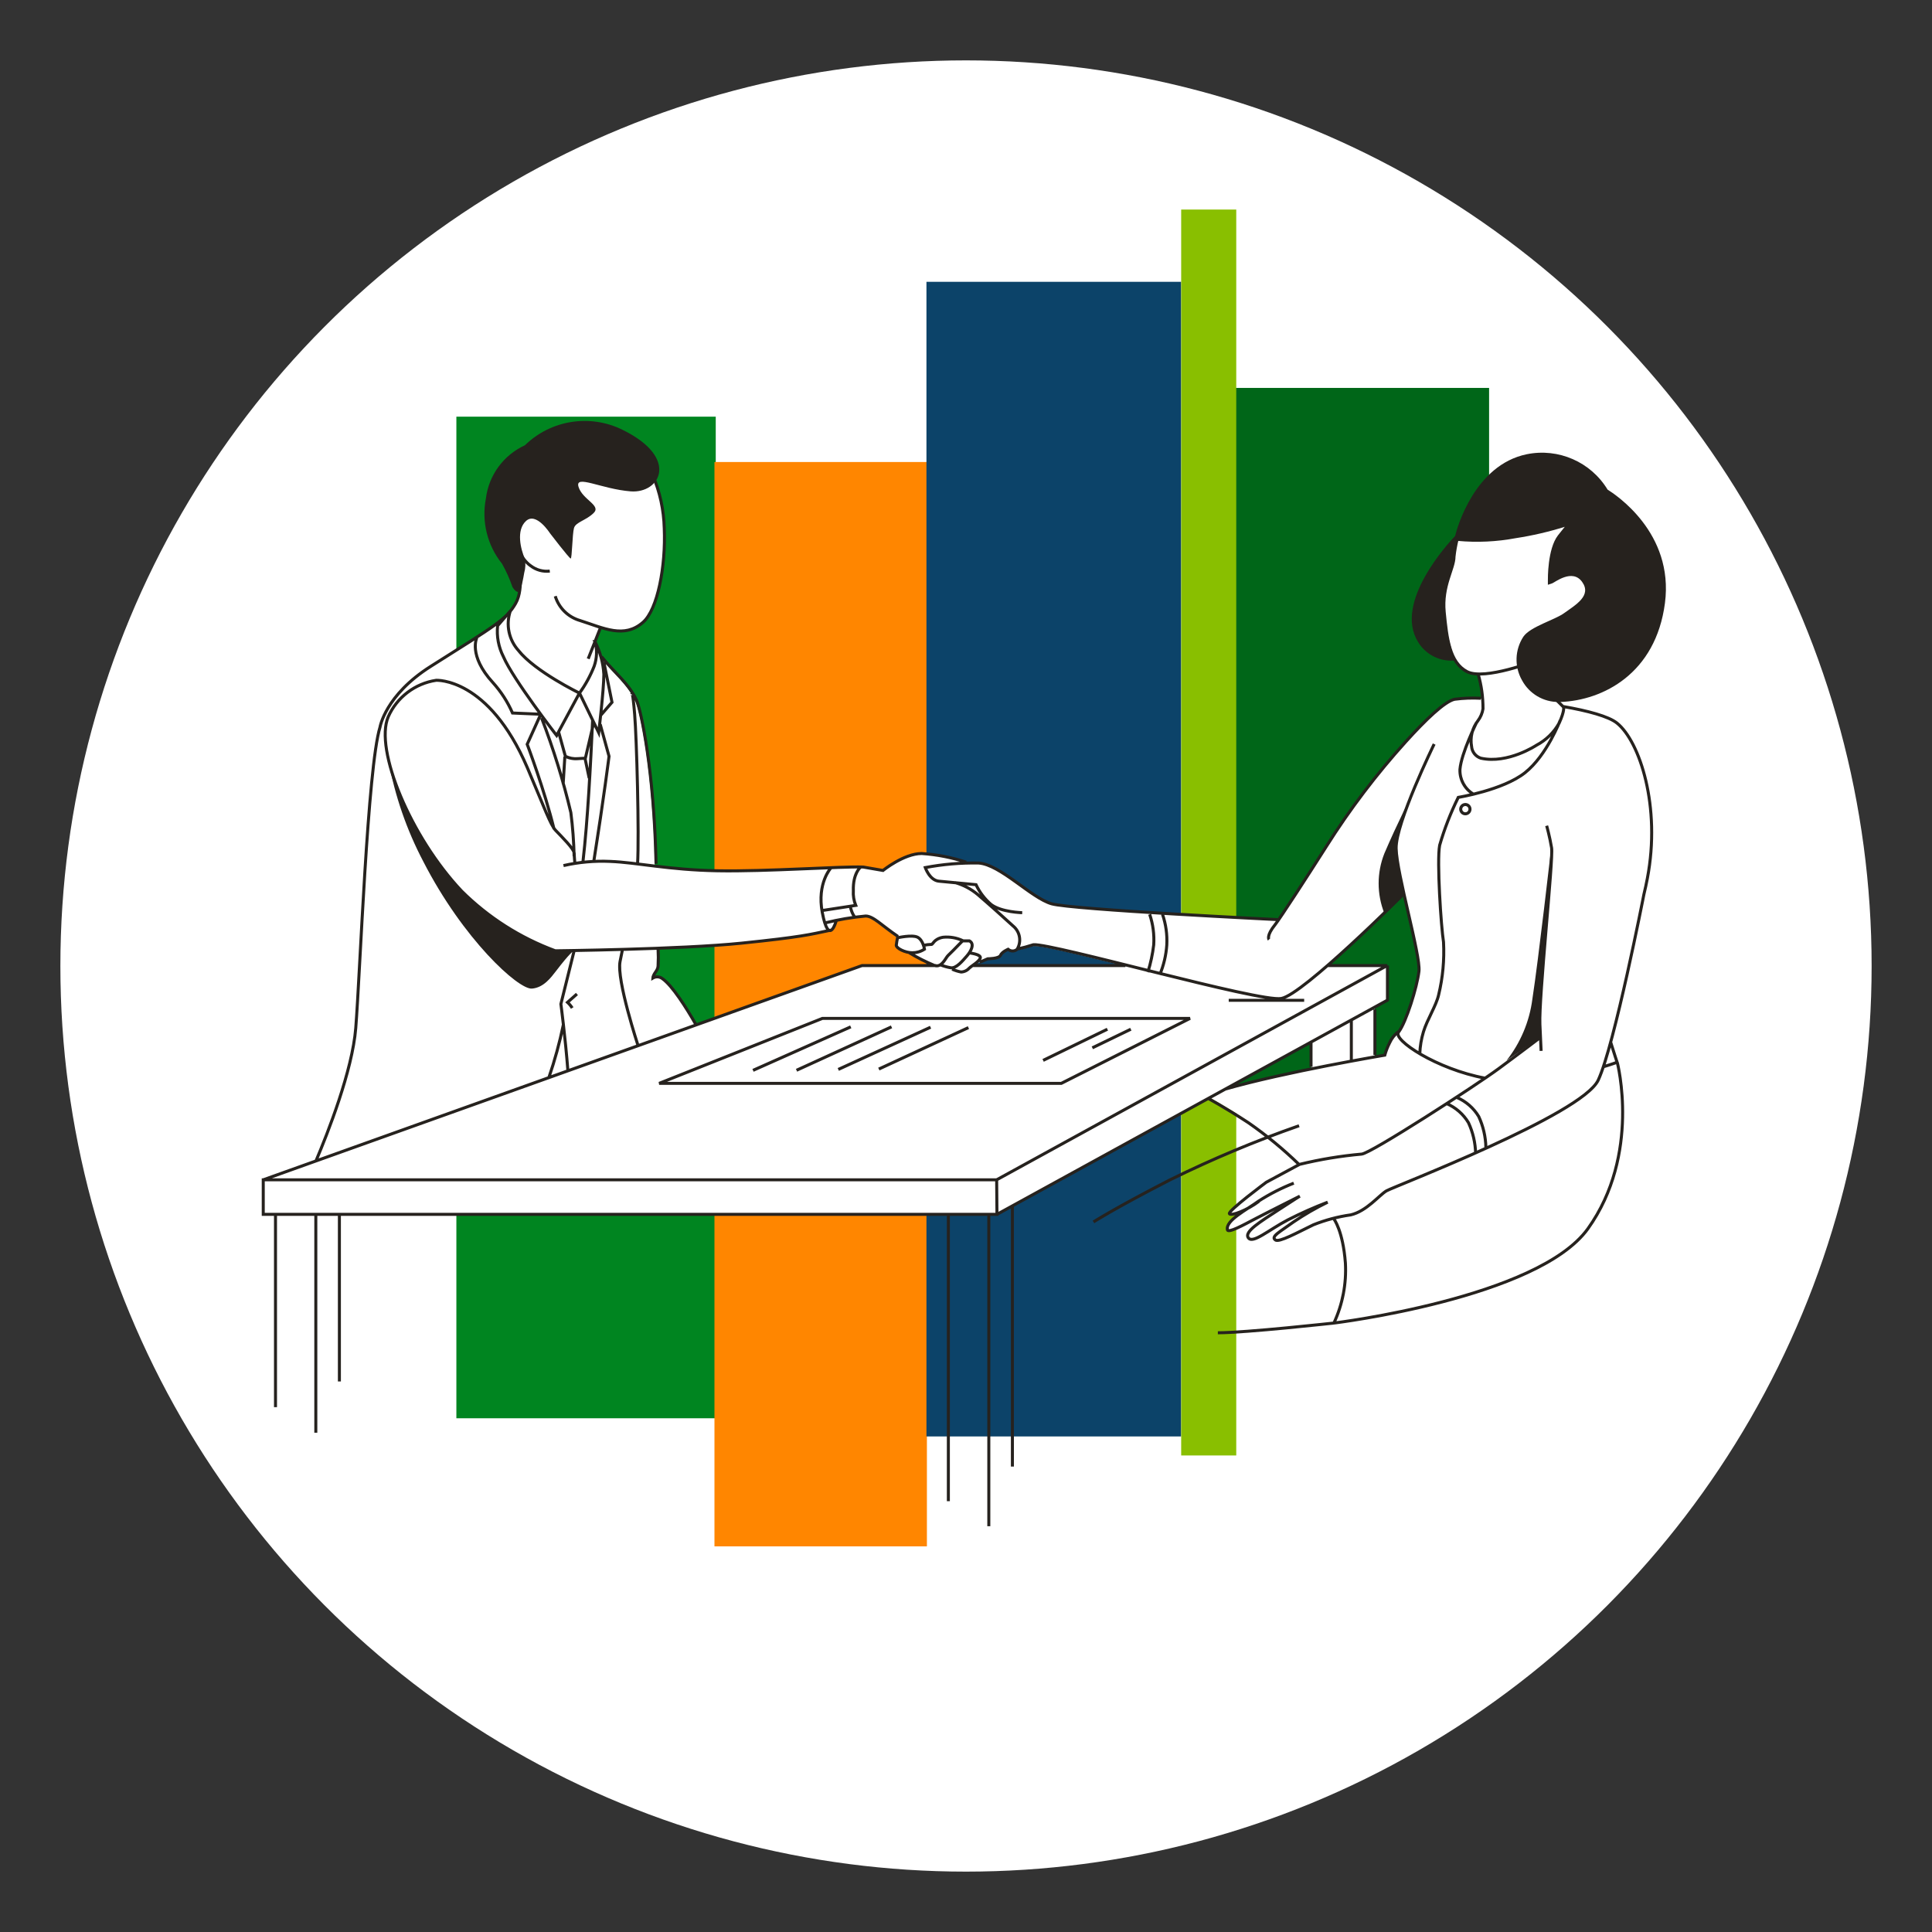
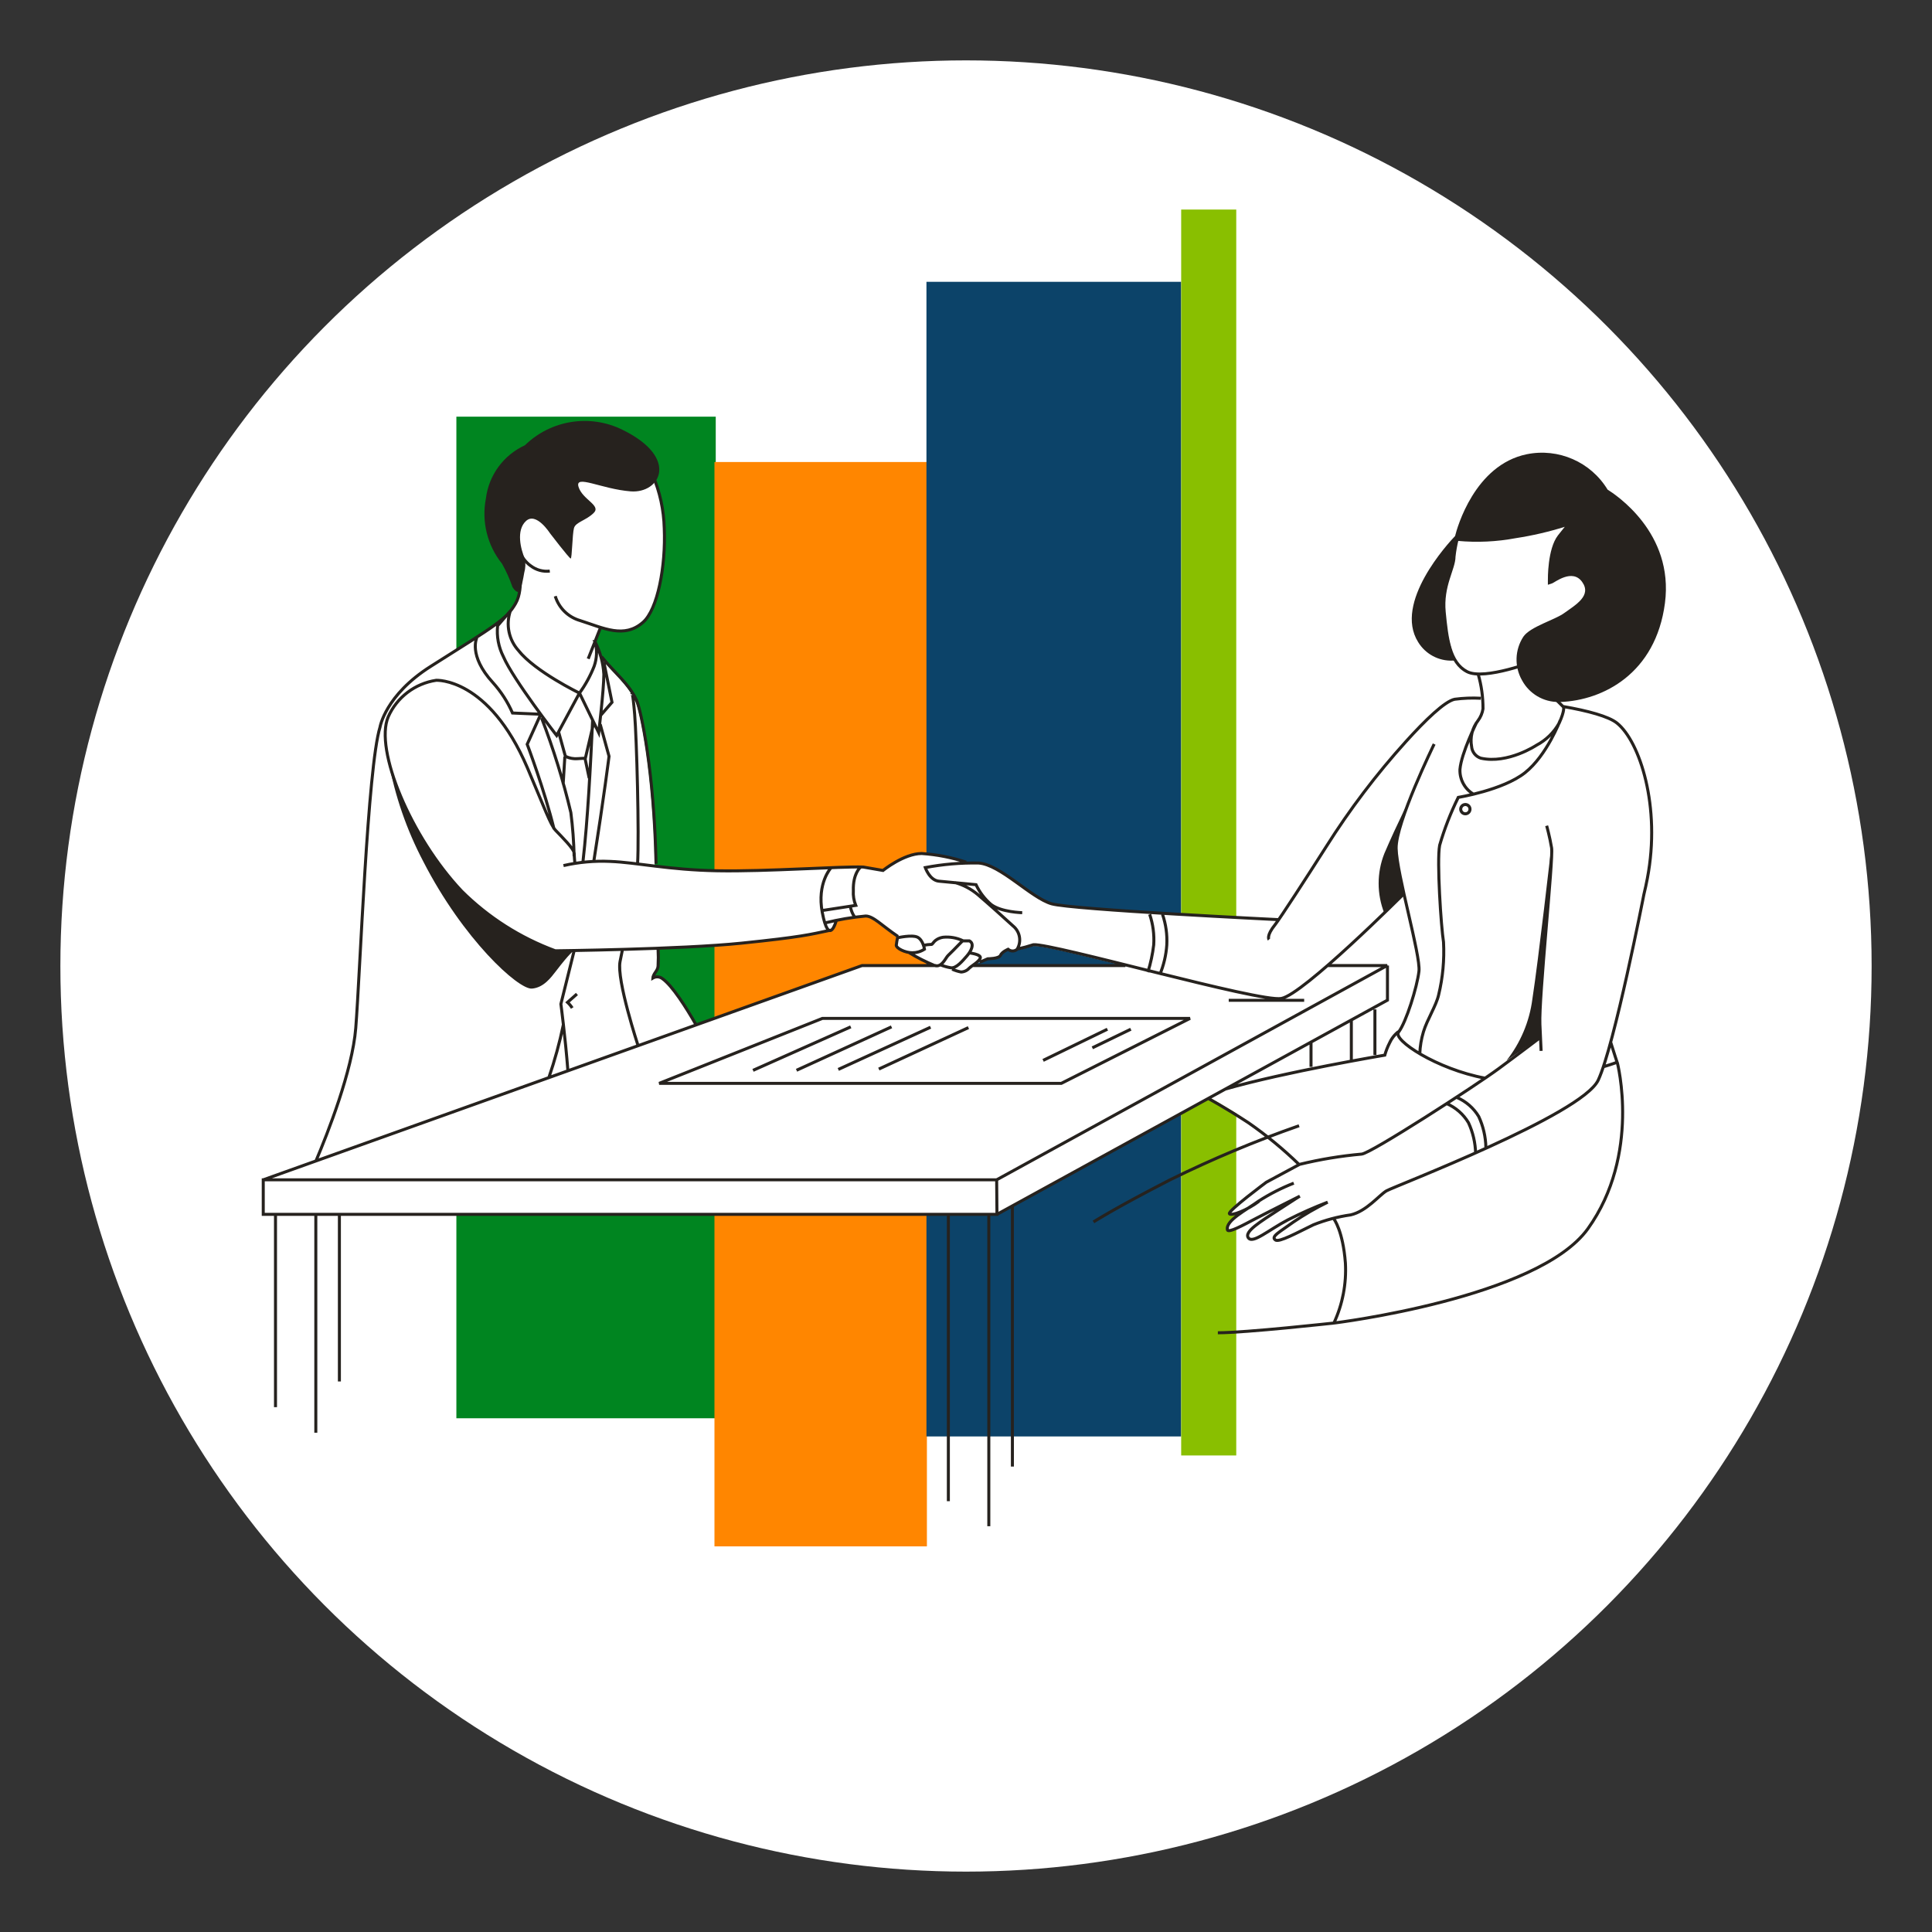
<svg xmlns="http://www.w3.org/2000/svg" width="256" height="256" viewBox="0 0 256 256" fill="none">
  <rect x="0" y="0" width="256" height="256" fill="#333333" stroke="none" />
  <circle cx="128" cy="128" r="120" fill="white" />
  <rect x="60.472" y="187.928" width="132.717" height="34.368" transform="rotate(-90 60.472 187.928)" fill="#008520" />
  <rect x="94.67" y="204.901" width="143.682" height="28.15" transform="rotate(-90 94.67 204.901)" fill="#FF8600" />
  <rect x="122.759" y="190.337" width="152.995" height="33.744" transform="rotate(-90 122.759 190.337)" fill="#0C4369" />
-   <rect x="163.568" y="144.458" width="93.057" height="33.744" transform="rotate(-90 163.568 144.458)" fill="#006618" />
  <rect x="156.513" y="192.857" width="165.09" height="7.297" transform="rotate(-90 156.513 192.857)" fill="#89BF00" />
  <path fill-rule="evenodd" clip-rule="evenodd" d="M220.361 79.884C221.571 70.672 213.77 65.643 212.883 65.099L212.792 65.008C210.604 61.459 206.437 59.65 202.351 60.472C195.568 61.863 193.28 70.168 193.048 71.116V71.176C192.211 72.053 184.985 79.844 188.18 84.924C189.089 86.433 190.742 87.334 192.504 87.282H192.736L192.816 87.403C193.182 88.073 193.731 88.625 194.399 88.995C194.808 89.19 195.255 89.293 195.709 89.298H195.89V89.479C196.129 90.408 196.314 91.351 196.445 92.301V92.593H196.152C195.002 92.534 193.848 92.578 192.705 92.724C191.587 92.946 189.41 94.831 186.235 98.328C182.336 102.66 178.809 107.312 175.692 112.237C172.598 117.095 170.522 120.3 169.504 121.771L169.393 121.933L169.171 121.852C167.458 121.771 141.858 120.501 139.238 119.756C137.733 119.143 136.33 118.308 135.075 117.276C133.16 115.885 131.185 114.464 129.562 114.353H128.161H128.04L127.959 114.263C126.069 113.625 124.104 113.236 122.114 113.104C119.947 113.104 117.518 114.918 117.074 115.281L116.984 115.351L114.333 114.888H113.98H113.98C113.184 114.888 111.964 114.888 110.05 114.978L107.53 115.079C103.609 115.25 98.731 115.452 95.032 115.391C92.336 115.337 89.644 115.139 86.969 114.797H86.687L86.768 114.474C86.516 102.501 84.843 94.317 84.188 92.886C84.137 92.77 84.076 92.659 84.016 92.55C83.992 92.507 83.968 92.465 83.946 92.422L83.825 92.2C83.817 92.102 83.789 92.006 83.744 91.918H83.623V91.848C82.958 90.877 82.206 89.97 81.376 89.136C80.852 88.582 80.206 87.887 79.592 87.121V87.03C79.406 86.385 79.163 85.757 78.866 85.155V85.055L79.612 83.18L79.834 83.25C80.611 83.497 81.418 83.636 82.232 83.664C83.332 83.674 84.394 83.267 85.206 82.525C87.272 80.71 88.229 74.754 88.017 70.067C87.923 67.902 87.508 65.762 86.788 63.718L86.677 63.496L86.737 63.385C87.107 62.78 87.195 62.045 86.979 61.37C86.556 59.888 84.964 58.346 82.424 57.147C75.167 53.569 69.765 59.102 69.715 59.162L69.614 59.233C66.85 60.504 64.943 63.117 64.574 66.137C64.009 69.128 64.787 72.216 66.701 74.583C67.279 75.591 67.755 76.655 68.122 77.757C68.374 78.15 68.555 78.221 68.626 78.231H68.878V78.473C68.803 78.989 68.635 79.488 68.384 79.945C68.192 80.273 67.98 80.59 67.749 80.892H67.689L67.124 81.547C65.885 82.716 63.798 84.037 58.739 87.221L57.166 88.229C51.119 92.049 50.454 96.171 50.454 96.212C49.314 99.927 48.532 113.658 47.914 124.507L47.914 124.51C47.876 125.168 47.84 125.814 47.803 126.448C47.592 130.348 47.39 134.017 47.229 136.093C46.765 141.778 43.409 150.254 41.978 153.63V153.731L35.023 156.241V160.806H132.243L160.262 145.436L160.383 145.507C160.907 145.789 162.822 146.867 165.523 148.621C166.289 149.115 171.439 153.388 172.024 153.943L172.276 154.185L167.841 156.573C163.487 159.778 162.993 160.534 162.973 160.705C163.007 160.757 163.063 160.791 163.124 160.796C163.284 160.826 163.448 160.826 163.608 160.796L164.616 160.564L163.789 161.24C162.973 161.905 162.64 162.439 162.782 162.913C162.79 162.955 162.821 162.99 162.862 163.003C163.215 163.175 164.747 162.368 166.087 161.653L166.42 161.482L168.295 160.524L168.547 160.957C167.166 161.854 165.604 162.872 165.462 163.598C165.431 163.739 165.464 163.887 165.553 164.001C165.922 164.519 167.059 163.835 168.527 162.953L168.577 162.923L168.702 162.847L168.843 162.76C169.433 162.399 170.116 161.98 170.814 161.623L171.772 161.139L172.014 161.582L171.54 161.915L170.462 162.671L170.32 162.769C169.512 163.328 168.98 163.696 168.98 164.001C168.98 164.072 168.98 164.173 169.171 164.283C169.241 164.325 169.323 164.343 169.403 164.334C170.605 164.059 171.758 163.6 172.82 162.973L174.201 162.298C175.011 161.931 175.86 161.654 176.731 161.471H176.902L177.003 161.623C177.896 163.384 178.382 165.323 178.424 167.297C178.568 169.983 178.067 172.665 176.962 175.118L176.902 175.239C177.97 175.108 203.983 171.853 210.525 162.751C217.287 153.358 214.627 141.586 214.435 140.79V140.709C214.344 140.437 214.032 139.5 213.619 138.149V138.079C215.634 130.57 218.003 118.778 218.023 118.657C218.194 117.921 218.356 117.206 218.487 116.5C220.351 106.714 217.338 98.268 214.455 95.929C213.447 95.133 211.028 94.377 207.4 93.752H207.32L206.402 92.835H206.977C212.319 92.533 219.172 89.025 220.361 79.884ZM114.242 127.94L92.16 135.841L92.059 135.66C91.051 133.846 89.035 130.62 87.705 129.693C87.459 129.502 87.148 129.415 86.838 129.451L86.344 129.512L86.576 129.078C86.637 128.978 86.697 128.877 86.768 128.776C86.961 128.537 87.081 128.246 87.11 127.94C87.15 127.268 87.15 126.595 87.11 125.924V125.662H87.362C92.069 125.48 95.728 125.248 98.247 124.986C102.083 124.698 105.894 124.153 109.656 123.354L110.029 123.283C110.379 123.019 110.62 122.635 110.705 122.205V122.064H110.846C112.068 121.774 113.312 121.582 114.565 121.489C115.244 121.489 115.952 122.033 116.936 122.788L116.964 122.809C117.488 123.213 118.062 123.646 118.737 124.11L118.879 124.2V124.372C118.805 124.68 118.751 124.993 118.717 125.309C118.716 125.405 118.757 125.497 118.828 125.561C119.26 125.928 119.788 126.163 120.35 126.236H120.421L120.501 126.317C120.773 126.478 121.832 127.093 122.769 127.546L123.777 128.02L114.242 127.94ZM129.995 127.456L128.685 127.94L149.256 128.04L147.24 127.546C141.525 126.135 137.817 125.269 136.94 125.349H136.668V125.41C136.365 125.5 135.71 125.692 134.793 125.894H134.682C134.383 126.115 133.974 126.115 133.674 125.894L133.563 125.813L133.442 125.873C133.077 126.011 132.77 126.271 132.576 126.609C132.465 126.891 131.86 127.073 131.023 127.073H130.882L130.187 127.375C130.126 127.409 130.062 127.436 129.995 127.456ZM173.546 141.697C169.968 142.423 166.884 143.128 164.374 143.773L162.358 144.287L173.717 138.079V141.314V141.364L173.808 141.637L173.546 141.697ZM185.287 136.758C185.287 136.758 185.358 136.92 186.366 134.642V134.602C187.216 132.481 187.769 130.252 188.009 127.98C188.009 126.952 185.993 118.566 185.993 118.566L175.975 127.98H183.816V132.566L182.153 133.483V140.105L183.483 139.873L183.967 138.593C184.216 137.864 184.676 137.226 185.287 136.758Z" fill="white" />
  <path d="M214.274 140.75L214.347 140.936L214.524 140.866L214.463 140.685L214.274 140.75ZM185.318 136.759L185.471 136.887L185.476 136.881L185.318 136.759ZM178.273 167.358L178.472 167.346L178.472 167.343L178.273 167.358ZM176.751 175.31L176.569 175.226L176.418 175.552L176.775 175.508L176.751 175.31ZM210.404 162.812L210.566 162.929L210.566 162.929L210.404 162.812ZM165.412 148.762L165.526 148.598L165.521 148.595L165.412 148.762ZM155.081 156.311L154.993 156.132L154.99 156.133L155.081 156.311ZM183.493 139.812L183.526 140.01L183.652 139.989L183.686 139.866L183.493 139.812ZM184.128 138.19L184.307 138.281L184.311 138.271L184.128 138.19ZM166.773 159.154L166.665 158.985L166.655 158.992L166.773 159.154ZM162.64 162.953L162.836 162.912L162.836 162.91L162.64 162.953ZM172.235 158.498L172.336 158.671L172.146 158.32L172.235 158.498ZM170.643 161.643L170.552 161.465L170.55 161.466L170.643 161.643ZM175.924 159.295L176.011 159.475L175.853 159.108L175.924 159.295ZM171.369 161.935L171.256 161.77L171.251 161.774L171.369 161.935ZM169 164.304L168.885 164.467L168.888 164.469L169 164.304ZM174.04 162.288L173.966 162.102L173.959 162.105L173.952 162.108L174.04 162.288ZM178.978 160.978L179.006 161.176L179.015 161.175L179.024 161.173L178.978 160.978ZM217.822 118.526L217.627 118.48L217.625 118.488L217.822 118.526ZM218.285 116.379L218.089 116.342L218.089 116.343L218.285 116.379ZM214.254 95.809L214.379 95.653L214.379 95.653L214.254 95.809ZM192.756 92.654L192.73 92.455L192.717 92.458L192.756 92.654ZM186.285 98.268L186.137 98.134L186.137 98.134L186.285 98.268ZM175.743 112.166L175.912 112.274L175.912 112.273L175.743 112.166ZM168.99 122.477L169.145 122.603L169.148 122.6L168.99 122.477ZM136.93 125.178L136.914 124.979L136.89 124.981L136.867 124.988L136.93 125.178ZM129.663 114.354L129.676 114.154L129.666 114.154L129.663 114.354ZM122.608 114.958L122.57 114.762L122.346 114.805L122.418 115.022L122.608 114.958ZM124.422 116.762L124.441 116.563L124.44 116.563L124.422 116.762ZM129.33 117.226L129.511 117.141L129.463 117.038L129.349 117.027L129.33 117.226ZM131.346 119.867L131.216 120.019L131.226 120.027L131.346 119.867ZM204.044 135.731L203.844 135.74L204.044 135.731ZM167.791 156.654L167.696 156.478L167.683 156.485L167.671 156.493L167.791 156.654ZM172.195 154.286L172.148 154.091L172.123 154.097L172.1 154.109L172.195 154.286ZM180.419 152.925L180.406 152.725L180.402 152.726L180.419 152.925ZM87.201 127.94L87.001 127.928V127.94H87.201ZM86.516 129.593L86.316 129.577L86.286 129.96L86.617 129.765L86.516 129.593ZM87.796 129.693L87.668 129.848L87.674 129.852L87.68 129.857L87.796 129.693ZM84.359 92.825L84.542 92.745L84.541 92.743L84.359 92.825ZM57.086 88.29L56.979 88.121L56.979 88.121L57.086 88.29ZM50.353 96.353L50.544 96.412L50.548 96.398L50.551 96.385L50.353 96.353ZM47.138 136.234L47.337 136.251L47.337 136.25L47.138 136.234ZM69.856 98.621L69.673 98.538L69.639 98.614L69.668 98.691L69.856 98.621ZM65.31 90.447L65.459 90.313L65.457 90.312L65.31 90.447ZM67.91 94.478L67.727 94.558L67.777 94.673L67.902 94.678L67.91 94.478ZM75.641 107.671L75.839 107.646L75.838 107.635L75.835 107.625L75.641 107.671ZM80.7 100.213L80.899 100.238L80.904 100.198L80.893 100.16L80.7 100.213ZM81.093 93.057L81.245 93.188L81.309 93.114L81.289 93.017L81.093 93.057ZM78.866 85.024L79.059 84.974L79.02 84.824H78.866V85.024ZM78.725 88.29L78.911 88.363L78.913 88.357L78.725 88.29ZM76.79 91.838L76.627 91.721L76.558 91.818L76.61 91.925L76.79 91.838ZM79.33 97.079L79.15 97.166L79.447 97.779L79.528 97.103L79.33 97.079ZM80.015 89.348L80.215 89.349L80.215 89.336L80.015 89.348ZM78.836 85.024V84.824H78.508L78.658 85.116L78.836 85.024ZM74.915 100.213L74.722 100.267L74.746 100.353L74.826 100.392L74.915 100.213ZM76.558 100.526L76.546 100.326L76.541 100.326L76.558 100.526ZM77.566 100.465L77.578 100.665L77.727 100.656L77.76 100.511L77.566 100.465ZM82.162 127.395L81.966 127.356L81.966 127.357L82.162 127.395ZM84.097 94.66L84.296 94.643L84.296 94.643L84.097 94.66ZM74.32 133.04L74.126 132.991L74.117 133.028L74.122 133.066L74.32 133.04ZM130.187 127.345L130.107 127.161L130.098 127.166L130.187 127.345ZM130.882 127.043V126.843H130.841L130.803 126.859L130.882 127.043ZM133.583 125.783L133.718 125.634L133.624 125.55L133.508 125.598L133.583 125.783ZM134.773 125.783L134.907 125.931L134.929 125.911L134.944 125.886L134.773 125.783ZM134.228 122.689L134.093 122.836L134.103 122.844L134.228 122.689ZM129.572 118.546L129.702 118.394L129.701 118.393L129.572 118.546ZM114.696 121.378V121.178H114.687L114.678 121.179L114.696 121.378ZM69.886 101.745L70.07 101.667L70.07 101.666L69.886 101.745ZM57.791 90.144L57.779 89.945L57.77 89.945L57.762 89.947L57.791 90.144ZM51.442 94.982L51.259 94.901L51.258 94.904L51.442 94.982ZM61.168 118.073L61.022 118.21L61.027 118.214L61.168 118.073ZM73.575 125.984L73.505 126.172L73.54 126.185L73.577 126.184L73.575 125.984ZM80.851 114.142L80.842 114.342L80.844 114.342L80.851 114.142ZM114.383 114.888L114.418 114.691L114.404 114.688L114.391 114.688L114.383 114.888ZM117.004 115.341L116.97 115.538L117.059 115.554L117.13 115.496L117.004 115.341ZM122.124 113.094L122.137 112.894L122.123 112.894L122.124 113.094ZM118.758 125.239L118.579 125.149L118.558 125.191V125.239H118.758ZM120.874 126.246L120.876 126.046H120.874V126.246ZM122.497 125.773L122.606 125.94L122.714 125.87L122.695 125.743L122.497 125.773ZM118.929 124.261L118.884 124.066L118.763 124.094L118.734 124.215L118.929 124.261ZM118.768 125.218L118.947 125.308L118.963 125.275L118.967 125.239L118.768 125.218ZM123.817 127.93L123.741 128.114L123.748 128.118L123.756 128.12L123.817 127.93ZM127.103 125.118L126.961 124.976L126.96 124.978L127.103 125.118ZM127.577 124.644L127.718 124.785L127.919 124.584L127.662 124.463L127.577 124.644ZM124.966 124.19L124.947 123.991L124.933 123.993L124.966 124.19ZM123.404 125.138L123.459 124.945L123.429 124.937L123.398 124.938L123.404 125.138ZM125.974 128.232L126.01 128.035L126.008 128.035L125.974 128.232ZM128.453 124.674L128.546 124.497L128.502 124.474H128.453V124.674ZM127.355 128.796L127.317 128.993L127.34 128.997L127.363 128.996L127.355 128.796ZM128.443 128.272L128.299 128.133L128.292 128.141L128.443 128.272ZM108.951 120.874L108.754 120.911L108.754 120.911L108.951 120.874ZM113.396 119.967L113.426 120.165L113.678 120.126L113.58 119.891L113.396 119.967ZM113.073 118.012L113.273 118.026L113.273 118.016L113.273 118.006L113.073 118.012ZM112.811 120.633L112.62 120.692L112.62 120.693L112.811 120.633ZM154.608 125.198L154.807 125.212L154.807 125.208L154.608 125.198ZM152.874 125.188L153.073 125.212L153.074 125.201L152.874 125.188ZM194.58 148.762L194.761 148.678L194.757 148.669L194.751 148.66L194.58 148.762ZM195.941 147.946L196.122 147.862L196.118 147.852L196.112 147.843L195.941 147.946ZM193.229 105.656L193.198 105.458L193.096 105.475L193.05 105.567L193.229 105.656ZM190.76 112.005L190.568 111.95L190.565 111.959L190.564 111.968L190.76 112.005ZM191.274 124.835L191.474 124.825L191.473 124.814L191.472 124.803L191.274 124.835ZM190.629 131.81L190.435 131.763L190.434 131.767L190.629 131.81ZM188.613 136.718L188.805 136.776L188.805 136.776L188.613 136.718ZM194.177 106.603L194.174 106.803H194.177V106.603ZM194.782 107.218L194.582 107.217V107.218L194.782 107.218ZM194.217 106.603L194.234 106.404L194.225 106.403H194.217V106.603ZM132.062 156.332L132.262 156.33L132.26 156.132H132.062V156.332ZM34.882 156.332V156.132H34.682V156.332H34.882ZM34.882 160.907H34.682V161.107H34.882V160.907ZM132.102 160.907V161.107H132.304L132.302 160.905L132.102 160.907ZM183.806 127.94L183.902 128.115L183.806 127.74V127.94ZM114.232 127.94V127.74H114.198L114.165 127.751L114.232 127.94ZM183.846 132.526L183.942 132.701L184.046 132.644V132.526H183.846ZM75.197 132.818L75.064 132.668L74.897 132.817L75.063 132.966L75.197 132.818ZM157.682 134.944L157.772 135.123L157.682 134.744V134.944ZM108.971 134.944V134.744H108.933L108.897 134.759L108.971 134.944ZM87.342 143.552L87.268 143.366L87.342 143.752V143.552ZM140.628 143.552V143.752H140.676L140.719 143.73L140.628 143.552ZM76.85 82.222L76.911 82.032L76.906 82.03L76.85 82.222ZM85.206 82.454L85.074 82.304L85.073 82.304L85.206 82.454ZM88.017 69.997L87.817 70.002L87.818 70.005L88.017 69.997ZM70.339 74.986L70.461 74.826L70.45 74.82L70.339 74.986ZM65.935 82.918L65.783 82.787L65.742 82.835L65.736 82.898L65.935 82.918ZM66.701 87.01L66.885 86.931L66.879 86.919L66.701 87.01ZM73.756 97.451L73.598 97.574L73.786 97.817L73.932 97.546L73.756 97.451ZM76.78 91.838L76.956 91.933L77.055 91.749L76.867 91.658L76.78 91.838ZM68.717 86.214L68.874 86.09L68.869 86.084L68.865 86.079L68.717 86.214ZM67.618 80.963L67.808 81.027L67.466 80.832L67.618 80.963ZM192.665 73.736L192.466 73.714L192.465 73.725V73.736H192.665ZM196.505 93.924L196.702 93.956L196.705 93.94L196.705 93.925L196.505 93.924ZM195.83 95.506L195.988 95.629L195.989 95.627L195.83 95.506ZM194.993 98.913L195.193 98.897L195.192 98.887L195.19 98.877L194.993 98.913ZM196.223 100.465L196.162 100.656L196.171 100.658L196.179 100.66L196.223 100.465ZM203.58 98.752L203.487 98.575L203.478 98.579L203.469 98.585L203.58 98.752ZM206.604 95.799L206.779 95.896L206.783 95.888L206.786 95.881L206.604 95.799ZM207.178 93.692L207.363 93.615L207.348 93.579L207.32 93.551L207.178 93.692ZM193.451 101.947L193.252 101.93L193.251 101.939L193.451 101.947ZM213.226 138.138C213.478 138.955 213.693 139.624 213.844 140.089C213.92 140.321 213.98 140.502 214.021 140.625C214.042 140.687 214.057 140.734 214.068 140.766C214.073 140.782 214.077 140.794 214.08 140.802C214.082 140.806 214.083 140.809 214.083 140.811C214.084 140.812 214.084 140.813 214.084 140.813C214.084 140.814 214.084 140.814 214.084 140.814C214.084 140.814 214.084 140.814 214.084 140.814C214.084 140.814 214.084 140.814 214.084 140.814C214.084 140.814 214.084 140.814 214.274 140.75C214.463 140.685 214.463 140.685 214.463 140.685C214.463 140.685 214.463 140.685 214.463 140.685C214.463 140.685 214.463 140.685 214.463 140.685C214.463 140.685 214.463 140.685 214.463 140.685C214.463 140.684 214.462 140.683 214.462 140.683C214.461 140.681 214.46 140.678 214.459 140.674C214.456 140.666 214.452 140.654 214.447 140.638C214.437 140.607 214.421 140.56 214.401 140.499C214.36 140.376 214.3 140.196 214.225 139.965C214.074 139.502 213.86 138.835 213.608 138.02L213.226 138.138ZM214.274 140.75C214.2 140.564 214.2 140.564 214.2 140.564C214.2 140.564 214.201 140.564 214.2 140.564C214.2 140.564 214.2 140.564 214.2 140.564C214.2 140.564 214.2 140.564 214.2 140.564C214.2 140.564 214.2 140.564 214.199 140.564C214.198 140.565 214.196 140.565 214.194 140.566C214.189 140.568 214.181 140.571 214.171 140.575C214.152 140.583 214.122 140.594 214.082 140.609C214.003 140.638 213.885 140.681 213.731 140.735C213.422 140.842 212.969 140.992 212.393 141.163L212.506 141.546C213.089 141.374 213.548 141.222 213.862 141.112C214.019 141.058 214.14 141.014 214.221 140.984C214.262 140.968 214.293 140.957 214.314 140.948C214.325 140.944 214.333 140.941 214.338 140.939C214.341 140.938 214.343 140.937 214.345 140.937C214.345 140.936 214.346 140.936 214.346 140.936C214.347 140.936 214.347 140.936 214.347 140.936C214.347 140.936 214.347 140.936 214.347 140.936C214.347 140.936 214.347 140.936 214.347 140.936C214.347 140.936 214.347 140.936 214.274 140.75ZM190.034 98.59C189.855 98.502 189.855 98.503 189.855 98.503C189.855 98.503 189.855 98.503 189.854 98.503C189.854 98.503 189.854 98.504 189.854 98.504C189.853 98.506 189.852 98.508 189.851 98.51C189.848 98.515 189.845 98.523 189.84 98.533C189.83 98.553 189.816 98.583 189.797 98.621C189.759 98.699 189.704 98.813 189.635 98.96C189.495 99.253 189.295 99.675 189.056 100.192C188.577 101.226 187.939 102.641 187.304 104.161C186.668 105.681 186.034 107.31 185.562 108.772C185.093 110.226 184.777 111.541 184.795 112.423L185.195 112.414C185.178 111.607 185.474 110.35 185.943 108.895C186.41 107.448 187.039 105.83 187.673 104.315C188.306 102.801 188.941 101.391 189.419 100.36C189.657 99.845 189.856 99.424 189.995 99.132C190.065 98.986 190.12 98.873 190.157 98.796C190.176 98.757 190.19 98.728 190.2 98.708C190.204 98.698 190.208 98.691 190.21 98.686C190.212 98.683 190.213 98.681 190.213 98.68C190.214 98.679 190.214 98.679 190.214 98.679C190.214 98.678 190.214 98.678 190.214 98.678C190.214 98.678 190.214 98.678 190.034 98.59ZM184.795 112.423C184.813 113.287 185.03 114.613 185.335 116.134C185.641 117.659 186.041 119.396 186.429 121.089C186.818 122.784 187.196 124.434 187.462 125.79C187.595 126.468 187.699 127.069 187.763 127.564C187.827 128.064 187.847 128.439 187.82 128.672L188.217 128.719C188.251 128.433 188.224 128.016 188.159 127.513C188.094 127.006 187.988 126.394 187.854 125.713C187.587 124.349 187.207 122.693 186.819 121C186.43 119.305 186.032 117.574 185.727 116.055C185.421 114.532 185.212 113.238 185.195 112.414L184.795 112.423ZM187.82 128.672C187.701 129.691 187.283 131.367 186.765 132.956C186.507 133.749 186.226 134.516 185.947 135.163C185.667 135.815 185.395 136.332 185.16 136.636L185.476 136.881C185.744 136.535 186.032 135.979 186.315 135.321C186.599 134.66 186.885 133.881 187.146 133.08C187.666 131.482 188.094 129.776 188.217 128.719L187.82 128.672ZM185.164 136.63C184.988 136.84 185.014 137.104 185.121 137.343C185.229 137.582 185.434 137.842 185.708 138.112C186.259 138.655 187.133 139.284 188.226 139.914C190.415 141.175 193.521 142.459 196.771 143.063L196.844 142.67C193.644 142.075 190.581 140.808 188.426 139.567C187.347 138.946 186.506 138.336 185.989 137.827C185.729 137.571 185.564 137.352 185.486 137.179C185.409 137.007 185.436 136.929 185.471 136.887L185.164 136.63ZM176.751 161.522C176.592 161.644 176.592 161.644 176.592 161.644C176.592 161.644 176.592 161.644 176.592 161.644C176.592 161.644 176.592 161.644 176.592 161.644C176.592 161.644 176.592 161.644 176.592 161.644C176.592 161.644 176.593 161.645 176.594 161.646C176.595 161.648 176.598 161.652 176.601 161.657C176.609 161.667 176.62 161.684 176.636 161.707C176.666 161.754 176.712 161.827 176.768 161.928C176.881 162.132 177.036 162.45 177.203 162.903C177.536 163.807 177.913 165.248 178.073 167.373L178.472 167.343C178.309 165.184 177.925 163.707 177.578 162.764C177.405 162.293 177.241 161.956 177.118 161.735C177.057 161.624 177.006 161.542 176.97 161.487C176.952 161.46 176.937 161.439 176.927 161.424C176.922 161.417 176.918 161.411 176.915 161.407C176.913 161.405 176.912 161.404 176.911 161.402C176.91 161.402 176.91 161.401 176.91 161.401C176.91 161.401 176.909 161.4 176.909 161.4C176.909 161.4 176.909 161.4 176.909 161.4C176.909 161.4 176.909 161.4 176.751 161.522ZM178.073 167.369C178.224 170.071 177.707 172.77 176.569 175.226L176.932 175.394C178.098 172.878 178.627 170.115 178.472 167.346L178.073 167.369ZM176.751 175.31C176.775 175.508 176.775 175.508 176.775 175.508C176.775 175.508 176.776 175.508 176.776 175.508C176.777 175.508 176.778 175.508 176.78 175.508C176.783 175.507 176.788 175.507 176.795 175.506C176.808 175.504 176.828 175.502 176.854 175.498C176.905 175.492 176.982 175.482 177.082 175.469C177.283 175.442 177.577 175.402 177.954 175.348C178.708 175.24 179.792 175.075 181.113 174.848C183.755 174.395 187.348 173.694 191.148 172.705C194.948 171.717 198.96 170.438 202.44 168.828C205.915 167.221 208.883 165.272 210.566 162.929L210.241 162.695C208.619 164.954 205.727 166.867 202.272 168.465C198.822 170.061 194.835 171.333 191.047 172.318C187.261 173.303 183.68 174.002 181.045 174.454C179.728 174.68 178.648 174.844 177.897 174.952C177.522 175.006 177.229 175.046 177.03 175.072C176.93 175.085 176.854 175.095 176.803 175.102C176.778 175.105 176.758 175.107 176.746 175.109C176.739 175.11 176.734 175.11 176.731 175.111C176.73 175.111 176.728 175.111 176.728 175.111C176.727 175.111 176.727 175.111 176.727 175.111C176.727 175.111 176.726 175.111 176.751 175.31ZM210.566 162.929C214.125 157.961 215.106 152.417 215.199 148.123C215.246 145.975 215.071 144.137 214.885 142.835C214.791 142.184 214.695 141.667 214.622 141.311C214.585 141.134 214.554 140.997 214.533 140.904C214.522 140.857 214.513 140.822 214.507 140.797C214.504 140.785 214.502 140.776 214.5 140.77C214.499 140.767 214.499 140.764 214.498 140.763C214.498 140.762 214.498 140.761 214.498 140.761C214.498 140.761 214.498 140.76 214.498 140.76C214.498 140.76 214.498 140.76 214.304 140.81C214.11 140.86 214.11 140.86 214.11 140.86C214.11 140.861 214.111 140.861 214.111 140.861C214.111 140.861 214.111 140.861 214.111 140.862C214.111 140.863 214.112 140.865 214.112 140.868C214.114 140.874 214.116 140.882 214.119 140.893C214.124 140.916 214.133 140.95 214.143 140.995C214.164 141.084 214.194 141.218 214.23 141.392C214.302 141.74 214.397 142.249 214.489 142.892C214.673 144.177 214.846 145.992 214.8 148.114C214.707 152.359 213.737 157.816 210.241 162.696L210.566 162.929ZM172.304 154.182C170.202 152.138 167.935 150.27 165.526 148.598L165.298 148.927C167.689 150.586 169.939 152.44 172.025 154.469L172.304 154.182ZM165.521 148.595C163.926 147.555 162.608 146.757 161.688 146.219C161.228 145.95 160.868 145.746 160.623 145.609C160.5 145.54 160.406 145.488 160.342 145.454C160.31 145.436 160.286 145.423 160.27 145.414C160.262 145.41 160.256 145.407 160.252 145.405C160.25 145.403 160.248 145.403 160.247 145.402C160.246 145.402 160.246 145.401 160.246 145.401C160.246 145.401 160.245 145.401 160.245 145.401C160.245 145.401 160.245 145.401 160.245 145.401C160.245 145.401 160.245 145.401 160.151 145.577C160.057 145.754 160.057 145.754 160.057 145.754C160.057 145.754 160.057 145.754 160.057 145.754C160.057 145.754 160.057 145.754 160.057 145.754C160.057 145.754 160.058 145.754 160.058 145.755C160.059 145.755 160.061 145.756 160.062 145.757C160.066 145.759 160.072 145.762 160.08 145.766C160.096 145.775 160.119 145.788 160.151 145.805C160.213 145.839 160.306 145.89 160.428 145.958C160.671 146.094 161.029 146.296 161.486 146.564C162.401 147.099 163.713 147.894 165.303 148.93L165.521 148.595ZM161.371 176.8C163.216 176.8 167.072 176.476 170.455 176.154C172.149 175.993 173.729 175.831 174.884 175.71C175.462 175.65 175.934 175.599 176.262 175.564C176.426 175.546 176.553 175.533 176.64 175.523C176.683 175.518 176.716 175.515 176.739 175.512C176.75 175.511 176.758 175.51 176.764 175.51C176.767 175.509 176.769 175.509 176.77 175.509C176.771 175.509 176.772 175.509 176.772 175.509C176.772 175.509 176.772 175.509 176.772 175.509C176.773 175.509 176.773 175.509 176.751 175.31C176.729 175.111 176.729 175.111 176.729 175.111C176.729 175.111 176.728 175.111 176.728 175.111C176.728 175.111 176.727 175.111 176.727 175.111C176.725 175.111 176.723 175.112 176.72 175.112C176.715 175.113 176.706 175.113 176.695 175.115C176.673 175.117 176.64 175.121 176.597 175.125C176.51 175.135 176.382 175.149 176.219 175.166C175.892 175.202 175.42 175.252 174.843 175.312C173.688 175.433 172.11 175.595 170.417 175.756C167.028 176.079 163.193 176.4 161.371 176.4V176.8ZM172.069 148.977C166.237 151.015 160.535 153.404 154.993 156.132L155.17 156.491C160.697 153.77 166.385 151.387 172.201 149.354L172.069 148.977ZM154.99 156.133C151.249 158.055 148.698 159.457 147.083 160.38C146.275 160.841 145.701 161.182 145.328 161.409C145.142 161.522 145.006 161.606 144.917 161.662C144.872 161.691 144.839 161.712 144.816 161.726C144.805 161.733 144.797 161.738 144.791 161.742C144.789 161.744 144.787 161.745 144.785 161.746C144.784 161.746 144.784 161.747 144.783 161.747C144.783 161.747 144.783 161.747 144.783 161.747C144.783 161.747 144.783 161.747 144.783 161.747C144.783 161.747 144.783 161.747 144.892 161.915C145.001 162.083 145.001 162.083 145.001 162.083C145.001 162.083 145.001 162.083 145.001 162.083C145.001 162.083 145.001 162.083 145.001 162.083C145.001 162.082 145.002 162.082 145.002 162.082C145.004 162.081 145.006 162.08 145.008 162.078C145.013 162.075 145.021 162.07 145.032 162.063C145.053 162.049 145.085 162.029 145.129 162.001C145.217 161.946 145.351 161.863 145.536 161.75C145.905 161.526 146.477 161.187 147.281 160.727C148.891 159.808 151.436 158.408 155.173 156.489L154.99 156.133ZM162.383 144.51C166.351 143.368 171.635 142.244 175.931 141.403C178.078 140.983 179.978 140.635 181.34 140.392C182.021 140.27 182.568 140.174 182.944 140.109C183.132 140.077 183.278 140.052 183.377 140.035C183.426 140.027 183.463 140.02 183.489 140.016C183.501 140.014 183.511 140.012 183.517 140.011C183.52 140.011 183.523 140.01 183.524 140.01C183.525 140.01 183.525 140.01 183.526 140.01C183.526 140.01 183.526 140.01 183.526 140.01C183.526 140.01 183.526 140.01 183.493 139.812C183.46 139.615 183.46 139.615 183.46 139.615C183.46 139.615 183.46 139.615 183.46 139.615C183.459 139.615 183.459 139.615 183.458 139.616C183.456 139.616 183.454 139.616 183.451 139.617C183.444 139.618 183.435 139.62 183.422 139.622C183.397 139.626 183.359 139.632 183.309 139.641C183.211 139.658 183.065 139.683 182.876 139.715C182.499 139.78 181.951 139.876 181.269 139.998C179.906 140.242 178.004 140.59 175.854 141.011C171.556 141.851 166.258 142.979 162.273 144.125L162.383 144.51ZM183.686 139.866C183.839 139.319 184.047 138.787 184.306 138.281L183.95 138.099C183.679 138.629 183.461 139.185 183.301 139.759L183.686 139.866ZM184.311 138.271C184.559 137.715 184.94 137.229 185.42 136.856L185.175 136.54C184.642 136.954 184.22 137.493 183.946 138.108L184.311 138.271ZM171.356 156.589C169.718 157.232 168.146 158.035 166.665 158.985L166.881 159.322C168.34 158.385 169.888 157.595 171.502 156.961L171.356 156.589ZM166.655 158.992C166.27 159.273 165.805 159.571 165.321 159.886C164.839 160.198 164.341 160.525 163.899 160.855C163.459 161.185 163.063 161.527 162.794 161.874C162.526 162.218 162.358 162.601 162.445 162.996L162.836 162.91C162.787 162.686 162.872 162.426 163.11 162.119C163.346 161.815 163.707 161.499 164.139 161.176C164.568 160.854 165.056 160.534 165.539 160.221C166.018 159.91 166.495 159.604 166.891 159.315L166.655 158.992ZM162.445 162.995C162.459 163.064 162.494 163.126 162.549 163.175C162.603 163.221 162.664 163.245 162.721 163.257C162.83 163.28 162.955 163.266 163.075 163.24C163.322 163.187 163.644 163.062 163.997 162.904C164.708 162.586 165.6 162.105 166.372 161.699L166.186 161.345C165.406 161.755 164.529 162.227 163.834 162.539C163.484 162.696 163.194 162.805 162.991 162.849C162.887 162.871 162.828 162.871 162.803 162.865C162.793 162.863 162.8 162.863 162.812 162.873C162.827 162.886 162.834 162.902 162.836 162.912L162.445 162.995ZM166.372 161.699C167.146 161.292 168.634 160.537 169.929 159.883C170.577 159.556 171.176 159.254 171.613 159.035C171.831 158.925 172.009 158.836 172.133 158.774C172.195 158.743 172.243 158.719 172.275 158.702C172.292 158.694 172.304 158.688 172.312 158.684C172.317 158.681 172.32 158.68 172.322 158.679C172.323 158.678 172.324 158.678 172.324 158.678C172.325 158.677 172.325 158.677 172.325 158.677C172.325 158.677 172.325 158.677 172.325 158.677C172.325 158.677 172.325 158.677 172.235 158.498C172.146 158.32 172.146 158.32 172.146 158.32C172.146 158.32 172.146 158.32 172.146 158.32C172.145 158.32 172.145 158.32 172.145 158.32C172.144 158.32 172.144 158.321 172.143 158.321C172.14 158.322 172.137 158.324 172.133 158.326C172.125 158.33 172.112 158.336 172.096 158.345C172.063 158.361 172.015 158.385 171.953 158.416C171.83 158.478 171.652 158.567 171.433 158.677C170.996 158.897 170.397 159.199 169.749 159.526C168.454 160.179 166.964 160.936 166.186 161.345L166.372 161.699ZM172.235 158.498C172.135 158.326 172.135 158.326 172.135 158.326C172.135 158.326 172.135 158.326 172.135 158.326C172.135 158.326 172.134 158.326 172.134 158.326C172.134 158.326 172.134 158.326 172.134 158.326C172.134 158.326 172.133 158.327 172.133 158.327C172.131 158.328 172.13 158.329 172.127 158.33C172.123 158.333 172.116 158.337 172.107 158.342C172.088 158.353 172.06 158.371 172.018 158.396C171.935 158.448 171.799 158.532 171.59 158.665C171.172 158.93 170.458 159.389 169.274 160.165L169.493 160.5C170.677 159.724 171.389 159.266 171.805 159.002C172.013 158.87 172.146 158.787 172.228 158.737C172.268 158.712 172.296 158.695 172.313 158.685C172.322 158.68 172.328 158.676 172.331 158.674C172.333 158.673 172.335 158.672 172.335 158.672C172.336 158.671 172.336 158.671 172.336 158.671C172.336 158.671 172.336 158.671 172.336 158.671C172.336 158.671 172.336 158.671 172.336 158.671C172.336 158.671 172.336 158.671 172.336 158.671C172.336 158.671 172.336 158.671 172.235 158.498ZM169.274 160.165C168.097 160.937 166.942 161.661 166.161 162.294C165.771 162.609 165.456 162.917 165.278 163.211C165.188 163.36 165.126 163.516 165.115 163.676C165.104 163.841 165.149 163.998 165.25 164.138L165.574 163.905C165.527 163.839 165.51 163.774 165.514 163.703C165.519 163.627 165.55 163.533 165.62 163.418C165.76 163.186 166.031 162.914 166.412 162.605C167.173 161.988 168.301 161.281 169.493 160.5L169.274 160.165ZM165.25 164.138C165.354 164.284 165.496 164.372 165.663 164.407C165.823 164.44 165.997 164.423 166.174 164.378C166.524 164.29 166.943 164.077 167.402 163.81C168.343 163.264 169.471 162.48 170.736 161.82L170.55 161.466C169.285 162.126 168.095 162.945 167.201 163.464C166.743 163.73 166.367 163.917 166.076 163.99C165.931 164.027 165.823 164.031 165.745 164.015C165.673 164 165.619 163.966 165.574 163.905L165.25 164.138ZM170.734 161.821C172.445 160.948 174.201 160.167 175.996 159.481L175.853 159.108C174.045 159.798 172.276 160.585 170.552 161.465L170.734 161.821ZM175.837 159.115C174.247 159.886 172.715 160.773 171.256 161.77L171.481 162.1C172.925 161.115 174.439 160.237 176.011 159.475L175.837 159.115ZM171.251 161.774C170.805 162.099 170.394 162.381 170.036 162.628C169.68 162.875 169.371 163.091 169.139 163.283C168.915 163.467 168.725 163.656 168.654 163.854C168.614 163.963 168.608 164.081 168.655 164.198C168.7 164.309 168.784 164.396 168.885 164.467L169.116 164.141C169.052 164.096 169.032 164.063 169.026 164.048C169.022 164.037 169.018 164.023 169.03 163.99C169.06 163.906 169.167 163.778 169.393 163.591C169.61 163.412 169.905 163.206 170.263 162.957C170.62 162.711 171.036 162.426 171.487 162.097L171.251 161.774ZM168.888 164.469C169.002 164.547 169.144 164.565 169.277 164.56C169.415 164.555 169.572 164.524 169.74 164.478C170.077 164.385 170.494 164.218 170.955 164.011C171.877 163.598 173.022 163.003 174.127 162.468L173.952 162.108C172.83 162.651 171.707 163.236 170.792 163.646C170.335 163.851 169.941 164.008 169.634 164.092C169.48 164.135 169.357 164.156 169.263 164.16C169.165 164.164 169.124 164.146 169.113 164.138L168.888 164.469ZM174.113 162.474C175.687 161.848 177.329 161.412 179.006 161.176L178.95 160.78C177.242 161.02 175.568 161.464 173.966 162.102L174.113 162.474ZM179.024 161.173C180.129 160.915 181.098 160.237 181.902 159.569C182.303 159.235 182.672 158.897 182.993 158.613C183.319 158.325 183.591 158.098 183.816 157.965L183.614 157.62C183.35 157.775 183.05 158.028 182.728 158.314C182.399 158.604 182.042 158.933 181.646 159.262C180.854 159.92 179.944 160.547 178.933 160.783L179.024 161.173ZM183.816 157.965C183.864 157.937 184.006 157.872 184.247 157.768C184.483 157.666 184.8 157.533 185.19 157.371C185.967 157.048 187.034 156.61 188.287 156.089C190.796 155.045 194.074 153.658 197.389 152.146C200.704 150.633 204.059 148.993 206.723 147.442C208.054 146.667 209.217 145.911 210.116 145.202C211.01 144.498 211.666 143.822 211.956 143.203L211.593 143.034C211.346 143.563 210.754 144.19 209.869 144.888C208.99 145.58 207.845 146.326 206.521 147.096C203.875 148.638 200.533 150.271 197.223 151.782C193.914 153.291 190.641 154.676 188.133 155.719C186.877 156.242 185.819 156.676 185.037 157.001C184.647 157.163 184.327 157.297 184.088 157.4C183.856 157.501 183.688 157.577 183.614 157.62L183.816 157.965ZM211.956 143.203C212.501 142.035 213.151 139.907 213.818 137.388C214.487 134.863 215.176 131.93 215.798 129.142C216.42 126.354 216.975 123.71 217.374 121.763C217.574 120.789 217.735 119.99 217.846 119.433C217.901 119.155 217.944 118.938 217.973 118.791C217.988 118.717 217.999 118.66 218.007 118.622C218.01 118.603 218.013 118.589 218.015 118.579C218.016 118.574 218.017 118.571 218.017 118.568C218.017 118.567 218.018 118.566 218.018 118.565C218.018 118.565 218.018 118.565 218.018 118.565C218.018 118.565 218.018 118.564 217.822 118.526C217.625 118.488 217.625 118.488 217.625 118.488C217.625 118.488 217.625 118.488 217.625 118.489C217.625 118.489 217.625 118.49 217.625 118.491C217.624 118.494 217.623 118.497 217.622 118.502C217.621 118.512 217.618 118.526 217.614 118.545C217.607 118.583 217.596 118.639 217.581 118.713C217.552 118.861 217.509 119.077 217.454 119.355C217.343 119.911 217.182 120.709 216.983 121.682C216.584 123.628 216.029 126.27 215.408 129.055C214.786 131.841 214.098 134.768 213.432 137.286C212.764 139.808 212.121 141.903 211.593 143.034L211.956 143.203ZM218.016 118.573C218.188 117.855 218.35 117.126 218.482 116.416L218.089 116.343C217.958 117.044 217.798 117.766 217.627 118.48L218.016 118.573ZM218.482 116.417C219.394 111.641 219.141 107.077 218.278 103.399C217.418 99.732 215.943 96.909 214.379 95.653L214.128 95.965C215.588 97.137 217.036 99.853 217.889 103.49C218.74 107.117 218.99 111.624 218.089 116.342L218.482 116.417ZM214.379 95.653C213.792 95.183 212.789 94.766 211.552 94.399C210.307 94.029 208.799 93.702 207.182 93.424L207.114 93.819C208.722 94.095 210.213 94.419 211.438 94.782C212.669 95.148 213.607 95.547 214.129 95.965L214.379 95.653ZM196.224 92.323C195.057 92.26 193.888 92.305 192.73 92.456L192.782 92.852C193.915 92.704 195.06 92.661 196.202 92.723L196.224 92.323ZM192.717 92.458C192.349 92.531 191.914 92.756 191.441 93.076C190.964 93.4 190.429 93.834 189.859 94.344C188.719 95.367 187.424 96.71 186.137 98.134L186.434 98.402C187.717 96.983 189.001 95.651 190.126 94.642C190.689 94.138 191.209 93.717 191.666 93.408C192.127 93.095 192.507 92.908 192.795 92.85L192.717 92.458ZM186.137 98.134C182.223 102.464 178.689 107.124 175.574 112.06L175.912 112.273C179.015 107.356 182.535 102.716 186.434 98.402L186.137 98.134ZM175.574 112.059C172.92 116.227 169.53 121.457 168.832 122.354L169.148 122.6C169.861 121.683 173.265 116.431 175.912 112.274L175.574 112.059ZM168.835 122.351C168.195 123.14 167.962 123.675 167.902 124.034C167.872 124.215 167.886 124.353 167.915 124.453C167.93 124.502 167.948 124.541 167.965 124.57C167.973 124.585 167.981 124.597 167.988 124.606C167.992 124.611 167.995 124.615 167.998 124.619C168 124.62 168.001 124.622 168.002 124.624C168.003 124.624 168.003 124.625 168.004 124.626C168.004 124.626 168.005 124.626 168.005 124.627C168.005 124.627 168.005 124.627 168.005 124.627C168.006 124.627 168.006 124.628 168.154 124.493C168.301 124.358 168.301 124.358 168.302 124.358C168.302 124.358 168.302 124.359 168.302 124.359C168.302 124.359 168.303 124.359 168.303 124.36C168.303 124.36 168.304 124.361 168.304 124.361C168.305 124.362 168.306 124.363 168.307 124.364C168.308 124.366 168.309 124.367 168.31 124.368C168.311 124.37 168.311 124.371 168.311 124.369C168.309 124.367 168.304 124.358 168.299 124.339C168.288 124.304 168.275 124.228 168.297 124.1C168.34 123.839 168.526 123.367 169.145 122.603L168.835 122.351ZM134.804 125.958C135.543 125.801 136.274 125.604 136.992 125.368L136.867 124.988C136.163 125.219 135.446 125.412 134.721 125.567L134.804 125.958ZM136.946 125.377C137.079 125.367 137.314 125.383 137.653 125.429C137.987 125.474 138.408 125.547 138.904 125.644C139.896 125.838 141.181 126.125 142.665 126.475C145.633 127.174 149.385 128.12 153.153 129.056C156.92 129.992 160.702 130.919 163.725 131.579C165.237 131.908 166.561 132.172 167.6 132.337C168.12 132.42 168.57 132.478 168.939 132.507C169.303 132.536 169.603 132.538 169.812 132.501L169.741 132.107C169.586 132.135 169.329 132.137 168.971 132.109C168.616 132.08 168.177 132.024 167.663 131.942C166.635 131.779 165.319 131.517 163.811 131.188C160.794 130.529 157.017 129.604 153.25 128.668C149.484 127.732 145.728 126.785 142.757 126.085C141.271 125.736 139.98 125.447 138.98 125.252C138.481 125.154 138.052 125.08 137.707 125.033C137.367 124.986 137.094 124.964 136.914 124.979L136.946 125.377ZM169.812 132.501C170.219 132.427 170.775 132.141 171.418 131.726C172.068 131.307 172.833 130.739 173.664 130.075C175.326 128.748 177.266 127.03 179.112 125.33C180.959 123.63 182.714 121.947 184.008 120.689C184.655 120.06 185.186 119.537 185.556 119.171C185.741 118.989 185.886 118.845 185.984 118.747C186.033 118.698 186.071 118.661 186.096 118.635C186.109 118.623 186.118 118.613 186.125 118.607C186.128 118.603 186.13 118.601 186.132 118.599C186.133 118.599 186.133 118.598 186.134 118.598C186.134 118.597 186.134 118.597 186.134 118.597C186.134 118.597 186.134 118.597 185.993 118.456C185.851 118.314 185.851 118.314 185.851 118.314C185.851 118.315 185.851 118.315 185.851 118.315C185.85 118.315 185.85 118.316 185.849 118.317C185.847 118.318 185.845 118.321 185.842 118.324C185.835 118.33 185.826 118.34 185.813 118.352C185.788 118.377 185.751 118.415 185.702 118.464C185.604 118.561 185.459 118.704 185.275 118.887C184.906 119.252 184.375 119.774 183.729 120.402C182.437 121.659 180.685 123.339 178.841 125.036C176.998 126.733 175.065 128.444 173.414 129.763C172.588 130.422 171.835 130.981 171.201 131.39C170.558 131.805 170.062 132.049 169.741 132.107L169.812 132.501ZM169.323 121.852C169.332 121.652 169.332 121.652 169.332 121.652C169.332 121.652 169.331 121.652 169.331 121.652C169.33 121.652 169.329 121.652 169.327 121.652C169.324 121.652 169.319 121.652 169.313 121.651C169.299 121.651 169.28 121.65 169.254 121.649C169.202 121.646 169.126 121.642 169.025 121.637C168.825 121.627 168.531 121.613 168.155 121.594C167.405 121.557 166.329 121.502 165.029 121.434C162.43 121.298 158.937 121.109 155.359 120.895C151.781 120.682 148.119 120.444 145.183 120.211C143.715 120.095 142.429 119.98 141.427 119.87C140.418 119.759 139.713 119.655 139.393 119.563L139.283 119.948C139.642 120.051 140.382 120.158 141.383 120.267C142.391 120.378 143.682 120.494 145.151 120.61C148.091 120.843 151.756 121.081 155.335 121.295C158.915 121.508 162.409 121.697 165.008 121.833C166.308 121.901 167.384 121.956 168.135 121.994C168.511 122.012 168.805 122.027 169.006 122.037C169.106 122.042 169.183 122.046 169.235 122.048C169.26 122.049 169.28 122.05 169.293 122.051C169.3 122.051 169.305 122.051 169.308 122.052C169.31 122.052 169.311 122.052 169.312 122.052C169.312 122.052 169.312 122.052 169.313 122.052C169.313 122.052 169.313 122.052 169.323 121.852ZM139.393 119.563C138.746 119.378 138.005 118.97 137.2 118.444C136.398 117.919 135.552 117.291 134.689 116.673C133.83 116.058 132.957 115.455 132.114 114.994C131.274 114.534 130.445 114.205 129.676 114.154L129.65 114.553C130.332 114.598 131.1 114.895 131.922 115.345C132.742 115.793 133.598 116.384 134.456 116.998C135.31 117.61 136.169 118.248 136.982 118.779C137.792 119.309 138.575 119.745 139.283 119.948L139.393 119.563ZM129.666 114.154C127.286 114.113 124.909 114.317 122.57 114.762L122.645 115.155C124.956 114.715 127.307 114.513 129.659 114.554L129.666 114.154ZM122.608 114.958C122.418 115.022 122.418 115.022 122.418 115.022C122.418 115.022 122.418 115.022 122.418 115.022C122.418 115.022 122.418 115.022 122.418 115.022C122.418 115.023 122.418 115.023 122.419 115.024C122.419 115.025 122.42 115.026 122.42 115.028C122.422 115.032 122.423 115.038 122.426 115.045C122.431 115.058 122.438 115.078 122.448 115.103C122.467 115.153 122.495 115.223 122.533 115.307C122.609 115.475 122.724 115.701 122.881 115.931C123.189 116.385 123.689 116.898 124.404 116.962L124.44 116.563C123.905 116.516 123.498 116.127 123.211 115.706C123.071 115.5 122.967 115.295 122.898 115.142C122.863 115.066 122.838 115.003 122.821 114.959C122.813 114.938 122.807 114.921 122.803 114.91C122.801 114.905 122.799 114.9 122.798 114.898C122.798 114.897 122.798 114.896 122.797 114.895C122.797 114.895 122.797 114.895 122.797 114.895C122.797 114.895 122.797 114.895 122.797 114.895C122.797 114.895 122.797 114.895 122.797 114.895C122.797 114.895 122.797 114.895 122.608 114.958ZM124.403 116.961L129.311 117.425L129.349 117.027L124.441 116.563L124.403 116.961ZM129.149 117.311C129.635 118.352 130.34 119.276 131.217 120.019L131.475 119.714C130.643 119.008 129.973 118.13 129.511 117.141L129.149 117.311ZM131.226 120.027C131.943 120.561 133.009 120.834 133.871 120.976C134.306 121.048 134.698 121.087 134.982 121.109C135.123 121.12 135.238 121.126 135.318 121.13C135.358 121.132 135.389 121.133 135.41 121.134C135.421 121.134 135.429 121.135 135.435 121.135C135.437 121.135 135.44 121.135 135.441 121.135C135.442 121.135 135.442 121.135 135.443 121.135C135.443 121.135 135.443 121.135 135.443 121.135C135.443 121.135 135.443 121.135 135.443 121.135C135.444 121.135 135.444 121.135 135.448 120.935C135.452 120.735 135.452 120.735 135.452 120.735C135.452 120.735 135.452 120.735 135.452 120.735C135.452 120.735 135.452 120.735 135.452 120.735C135.452 120.735 135.452 120.735 135.451 120.735C135.45 120.735 135.448 120.735 135.446 120.735C135.441 120.735 135.433 120.734 135.423 120.734C135.404 120.733 135.374 120.732 135.336 120.731C135.26 120.727 135.15 120.721 135.012 120.71C134.737 120.689 134.357 120.651 133.936 120.581C133.084 120.441 132.1 120.18 131.466 119.706L131.226 120.027ZM204.405 139.239L204.244 135.721L203.844 135.74L204.005 139.257L204.405 139.239ZM204.244 135.721C204.204 134.856 204.295 133.06 204.452 130.816C204.609 128.576 204.83 125.904 205.049 123.294C205.269 120.685 205.485 118.137 205.632 116.151C205.706 115.158 205.762 114.303 205.792 113.65C205.807 113.323 205.816 113.045 205.817 112.825C205.818 112.609 205.812 112.436 205.793 112.326L205.399 112.39C205.411 112.464 205.418 112.607 205.417 112.823C205.416 113.036 205.407 113.307 205.392 113.631C205.363 114.279 205.307 115.129 205.233 116.121C205.087 118.105 204.87 120.65 204.651 123.26C204.432 125.87 204.21 128.545 204.053 130.788C203.896 133.025 203.803 134.846 203.844 135.74L204.244 135.721ZM205.793 112.326C205.671 111.583 205.506 110.842 205.372 110.288C205.305 110.01 205.245 109.779 205.203 109.617C205.181 109.536 205.164 109.472 205.152 109.428C205.146 109.407 205.141 109.39 205.138 109.378C205.137 109.373 205.136 109.368 205.135 109.365C205.134 109.364 205.134 109.363 205.134 109.362C205.134 109.362 205.134 109.361 205.134 109.361C205.134 109.361 205.133 109.361 205.133 109.361C205.133 109.361 205.133 109.361 205.133 109.361C205.133 109.361 205.133 109.361 204.941 109.415C204.748 109.469 204.748 109.469 204.748 109.469C204.748 109.469 204.748 109.469 204.748 109.469C204.748 109.469 204.748 109.469 204.748 109.469C204.748 109.469 204.749 109.47 204.749 109.47C204.749 109.471 204.749 109.472 204.749 109.473C204.75 109.476 204.751 109.48 204.753 109.485C204.756 109.496 204.76 109.512 204.766 109.534C204.778 109.576 204.795 109.639 204.816 109.719C204.858 109.879 204.917 110.107 204.983 110.382C205.116 110.931 205.279 111.661 205.399 112.39L205.793 112.326ZM166.702 159.015C165.951 159.587 165.04 160.083 164.292 160.388C163.917 160.541 163.592 160.643 163.354 160.685C163.234 160.706 163.148 160.709 163.093 160.702C163.032 160.695 163.056 160.681 163.076 160.718L162.729 160.915C162.802 161.045 162.94 161.087 163.044 161.099C163.155 161.113 163.286 161.103 163.423 161.079C163.701 161.03 164.056 160.917 164.443 160.759C165.22 160.441 166.163 159.929 166.944 159.333L166.702 159.015ZM163.076 160.718C163.101 160.762 163.096 160.8 163.094 160.809C163.093 160.818 163.091 160.817 163.099 160.802C163.114 160.773 163.147 160.726 163.204 160.661C163.315 160.531 163.489 160.359 163.712 160.157C164.155 159.754 164.768 159.248 165.392 158.752C166.014 158.256 166.644 157.772 167.118 157.411C167.355 157.231 167.553 157.082 167.692 156.978C167.761 156.925 167.816 156.885 167.853 156.857C167.872 156.843 167.886 156.832 167.895 156.825C167.9 156.822 167.904 156.819 167.906 156.817C167.908 156.816 167.908 156.816 167.909 156.815C167.909 156.815 167.91 156.815 167.91 156.815C167.91 156.815 167.91 156.815 167.91 156.815C167.91 156.815 167.91 156.815 167.791 156.654C167.671 156.493 167.671 156.493 167.671 156.494C167.671 156.494 167.671 156.494 167.671 156.494C167.671 156.494 167.671 156.494 167.67 156.494C167.67 156.495 167.669 156.495 167.668 156.496C167.665 156.498 167.661 156.501 167.657 156.504C167.647 156.512 167.633 156.522 167.614 156.536C167.576 156.564 167.522 156.605 167.452 156.658C167.313 156.762 167.114 156.912 166.876 157.093C166.401 157.454 165.768 157.941 165.143 158.439C164.518 158.937 163.896 159.449 163.442 159.861C163.217 160.066 163.027 160.252 162.9 160.401C162.837 160.474 162.782 160.547 162.746 160.614C162.728 160.648 162.71 160.689 162.701 160.734C162.693 160.78 162.69 160.848 162.729 160.915L163.076 160.718ZM167.885 156.83L172.29 154.462L172.1 154.109L167.696 156.478L167.885 156.83ZM172.243 154.48C174.936 153.822 177.675 153.369 180.437 153.124L180.402 152.726C177.62 152.972 174.861 153.429 172.148 154.091L172.243 154.48ZM180.433 153.124C180.545 153.117 180.699 153.064 180.865 152.994C181.041 152.921 181.258 152.817 181.51 152.688C182.015 152.429 182.67 152.062 183.429 151.618C184.947 150.731 186.888 149.533 188.887 148.267C192.883 145.736 197.121 142.926 198.68 141.778L198.442 141.456C196.897 142.595 192.669 145.398 188.673 147.929C186.675 149.194 184.739 150.39 183.227 151.273C182.47 151.715 181.823 152.078 181.327 152.332C181.08 152.459 180.873 152.558 180.711 152.625C180.541 152.696 180.444 152.723 180.406 152.725L180.433 153.124ZM198.68 141.778C200.233 140.633 201.622 139.592 202.622 138.837C203.123 138.459 203.526 138.153 203.804 137.942C203.943 137.836 204.051 137.754 204.124 137.698C204.161 137.67 204.189 137.649 204.208 137.635C204.217 137.627 204.224 137.622 204.229 137.618C204.231 137.616 204.233 137.615 204.234 137.614C204.235 137.614 204.235 137.613 204.236 137.613C204.236 137.613 204.236 137.613 204.236 137.613C204.236 137.613 204.236 137.613 204.236 137.613C204.236 137.613 204.236 137.613 204.114 137.454C203.993 137.295 203.993 137.295 203.993 137.295C203.993 137.295 203.993 137.295 203.993 137.295C203.993 137.295 203.993 137.295 203.992 137.296C203.992 137.296 203.992 137.296 203.991 137.297C203.99 137.297 203.988 137.299 203.986 137.301C203.981 137.304 203.974 137.31 203.965 137.317C203.946 137.331 203.918 137.352 203.882 137.38C203.809 137.436 203.701 137.518 203.562 137.623C203.284 137.835 202.881 138.14 202.381 138.518C201.382 139.272 199.994 140.312 198.442 141.456L198.68 141.778ZM87.001 125.814C87.041 126.518 87.041 127.224 87.001 127.928L87.401 127.951C87.442 127.232 87.442 126.511 87.401 125.792L87.001 125.814ZM87.001 127.94C87.001 128.221 86.876 128.428 86.711 128.674C86.553 128.909 86.346 129.193 86.316 129.577L86.715 129.608C86.735 129.348 86.871 129.153 87.043 128.897C87.209 128.651 87.401 128.354 87.401 127.94H87.001ZM86.617 129.765C86.95 129.569 87.37 129.602 87.668 129.848L87.923 129.539C87.495 129.186 86.892 129.139 86.414 129.42L86.617 129.765ZM87.68 129.857C88.289 130.288 89.05 131.206 89.838 132.334C90.62 133.455 91.413 134.759 92.087 135.941L92.434 135.742C91.757 134.555 90.958 133.239 90.166 132.105C89.379 130.978 88.583 130.006 87.911 129.53L87.68 129.857ZM87.129 114.46C87.003 108.284 86.498 103.181 85.955 99.462C85.684 97.603 85.403 96.09 85.154 94.96C84.907 93.837 84.689 93.08 84.542 92.745L84.176 92.906C84.305 93.201 84.516 93.921 84.764 95.046C85.01 96.165 85.289 97.669 85.559 99.52C86.1 103.222 86.603 108.309 86.729 114.468L87.129 114.46ZM84.541 92.743C84.024 91.596 83.284 90.673 82.462 89.768C81.634 88.857 80.736 87.977 79.859 86.885L79.547 87.135C80.433 88.24 81.359 89.149 82.166 90.037C82.979 90.931 83.686 91.817 84.177 92.907L84.541 92.743ZM68.616 74.139C68.422 74.187 68.422 74.187 68.422 74.187C68.422 74.187 68.422 74.187 68.422 74.187C68.422 74.187 68.422 74.187 68.422 74.188C68.422 74.188 68.422 74.188 68.422 74.189C68.422 74.191 68.423 74.193 68.424 74.197C68.425 74.203 68.428 74.213 68.431 74.227C68.437 74.254 68.446 74.294 68.457 74.346C68.48 74.45 68.51 74.601 68.543 74.789C68.609 75.166 68.685 75.69 68.724 76.278C68.801 77.464 68.724 78.866 68.151 79.855L68.497 80.055C69.133 78.957 69.201 77.452 69.123 76.252C69.083 75.646 69.005 75.107 68.937 74.72C68.903 74.526 68.872 74.37 68.849 74.262C68.837 74.208 68.827 74.166 68.821 74.137C68.817 74.122 68.815 74.111 68.813 74.104C68.812 74.1 68.811 74.097 68.811 74.095C68.811 74.094 68.811 74.093 68.81 74.093C68.81 74.092 68.81 74.092 68.81 74.092C68.81 74.092 68.81 74.092 68.81 74.092C68.81 74.092 68.81 74.092 68.616 74.139ZM68.151 79.855C67.563 80.868 66.965 81.551 65.418 82.672C63.861 83.799 61.363 85.356 56.979 88.121L57.193 88.459C61.568 85.7 64.083 84.133 65.653 82.996C67.233 81.851 67.874 81.128 68.497 80.055L68.151 79.855ZM56.979 88.121C53.929 90.047 52.224 92.086 51.281 93.651C50.809 94.433 50.529 95.095 50.366 95.565C50.284 95.799 50.232 95.986 50.2 96.115C50.184 96.18 50.173 96.23 50.166 96.265C50.163 96.282 50.16 96.295 50.159 96.305C50.158 96.31 50.157 96.313 50.157 96.316C50.156 96.317 50.156 96.318 50.156 96.319C50.156 96.32 50.156 96.32 50.156 96.32C50.156 96.32 50.156 96.321 50.156 96.321C50.156 96.321 50.156 96.321 50.353 96.353C50.551 96.385 50.551 96.385 50.551 96.385C50.551 96.385 50.551 96.385 50.551 96.385C50.551 96.385 50.551 96.385 50.551 96.385C50.551 96.385 50.551 96.384 50.551 96.384C50.551 96.382 50.551 96.38 50.552 96.376C50.553 96.37 50.555 96.359 50.558 96.344C50.564 96.315 50.574 96.27 50.589 96.211C50.618 96.093 50.666 95.918 50.744 95.696C50.898 95.25 51.167 94.613 51.623 93.857C52.534 92.345 54.195 90.352 57.193 88.459L56.979 88.121ZM50.162 96.294C49.742 97.66 49.37 100.377 49.038 103.778C48.705 107.187 48.411 111.305 48.149 115.488C47.626 123.858 47.236 132.476 46.939 136.219L47.337 136.25C47.635 132.505 48.026 123.868 48.548 115.512C48.81 111.332 49.104 107.219 49.436 103.817C49.769 100.407 50.138 97.732 50.544 96.412L50.162 96.294ZM46.939 136.218C46.714 139.016 45.793 142.475 44.726 145.709C43.66 148.94 42.453 151.933 41.663 153.794L42.031 153.95C42.823 152.083 44.035 149.079 45.106 145.834C46.175 142.592 47.109 139.097 47.337 136.251L46.939 136.218ZM72.917 142.85C73.703 140.557 74.345 138.216 74.839 135.842L74.447 135.76C73.957 138.118 73.319 140.443 72.539 142.721L72.917 142.85ZM71.437 94.628L69.673 98.538L70.038 98.703L71.802 94.792L71.437 94.628ZM69.856 98.621C69.668 98.691 69.668 98.691 69.668 98.692C69.668 98.692 69.668 98.692 69.669 98.692C69.669 98.692 69.669 98.692 69.669 98.692C69.669 98.693 69.67 98.694 69.67 98.696C69.671 98.699 69.673 98.703 69.675 98.709C69.679 98.72 69.686 98.738 69.695 98.761C69.712 98.806 69.737 98.874 69.77 98.962C69.835 99.138 69.93 99.396 70.048 99.722C70.283 100.373 70.61 101.294 70.976 102.376C71.709 104.541 72.596 107.344 73.219 109.906L73.608 109.811C72.981 107.233 72.089 104.417 71.355 102.248C70.988 101.163 70.66 100.239 70.424 99.586C70.306 99.259 70.21 99 70.145 98.823C70.112 98.734 70.086 98.666 70.069 98.62C70.06 98.597 70.054 98.58 70.049 98.568C70.047 98.562 70.045 98.557 70.044 98.554C70.044 98.553 70.043 98.552 70.043 98.551C70.043 98.551 70.043 98.55 70.043 98.55C70.043 98.55 70.043 98.55 70.043 98.55C70.043 98.55 70.043 98.55 69.856 98.621ZM63.183 84.49C63.005 84.4 63.005 84.401 63.005 84.401C63.005 84.401 63.004 84.401 63.004 84.401C63.004 84.401 63.004 84.402 63.004 84.402C63.004 84.403 63.003 84.404 63.003 84.405C63.002 84.407 63.001 84.409 62.999 84.412C62.996 84.419 62.992 84.427 62.987 84.438C62.978 84.46 62.965 84.49 62.951 84.53C62.922 84.609 62.887 84.724 62.855 84.872C62.792 85.168 62.746 85.596 62.808 86.138C62.932 87.225 63.486 88.752 65.163 90.582L65.457 90.312C63.828 88.533 63.319 87.082 63.206 86.093C63.149 85.597 63.192 85.212 63.246 84.955C63.274 84.826 63.304 84.73 63.327 84.666C63.339 84.635 63.348 84.611 63.355 84.597C63.358 84.59 63.36 84.585 63.361 84.582C63.362 84.58 63.362 84.579 63.362 84.579C63.363 84.579 63.363 84.579 63.363 84.579C63.362 84.579 63.362 84.579 63.362 84.579C63.362 84.579 63.362 84.58 63.362 84.58C63.362 84.58 63.362 84.58 63.183 84.49ZM65.162 90.581C66.226 91.759 67.092 93.103 67.727 94.558L68.094 94.398C67.442 92.903 66.552 91.523 65.459 90.313L65.162 90.581ZM67.902 94.678L71.631 94.839L71.648 94.44L67.919 94.278L67.902 94.678ZM76.274 113.452C76.232 111.51 76.087 109.572 75.839 107.646L75.442 107.697C75.688 109.609 75.832 111.533 75.874 113.461L76.274 113.452ZM75.835 107.625C74.823 103.355 73.523 99.157 71.947 95.062L71.574 95.205C73.144 99.284 74.437 103.465 75.446 107.717L75.835 107.625ZM77.452 114.124C78.068 108.765 78.461 101.32 78.723 95.475L78.323 95.457C78.061 101.303 77.669 108.735 77.055 114.079L77.452 114.124ZM78.882 114.133C79.558 109.858 80.062 106.385 80.397 103.98C80.565 102.777 80.69 101.842 80.773 101.207C80.815 100.89 80.847 100.648 80.867 100.485C80.878 100.403 80.886 100.342 80.891 100.3C80.894 100.28 80.895 100.264 80.897 100.254C80.897 100.248 80.898 100.244 80.898 100.242C80.898 100.24 80.898 100.239 80.899 100.239C80.899 100.238 80.899 100.238 80.899 100.238C80.899 100.238 80.899 100.238 80.899 100.238C80.899 100.238 80.899 100.238 80.7 100.213C80.502 100.188 80.502 100.188 80.502 100.188C80.502 100.188 80.502 100.189 80.502 100.189C80.502 100.189 80.502 100.189 80.502 100.189C80.502 100.19 80.501 100.191 80.501 100.192C80.501 100.195 80.501 100.199 80.5 100.204C80.499 100.214 80.497 100.23 80.494 100.25C80.489 100.291 80.481 100.353 80.471 100.434C80.45 100.596 80.419 100.838 80.377 101.155C80.293 101.789 80.168 102.723 80.001 103.925C79.666 106.327 79.162 109.798 78.487 114.07L78.882 114.133ZM80.893 100.16L79.724 95.917L79.338 96.023L80.507 100.266L80.893 100.16ZM79.733 94.932L81.245 93.188L80.942 92.926L79.43 94.67L79.733 94.932ZM81.289 93.017L80.211 87.696L79.819 87.775L80.897 93.097L81.289 93.017ZM78.672 85.075C78.943 86.114 78.896 87.211 78.536 88.223L78.913 88.357C79.3 87.269 79.351 86.091 79.059 84.974L78.672 85.075ZM78.539 88.216C78.049 89.459 77.406 90.636 76.627 91.721L76.952 91.954C77.751 90.843 78.409 89.636 78.911 88.363L78.539 88.216ZM76.61 91.925L79.15 97.166L79.51 96.991L76.97 91.75L76.61 91.925ZM79.33 97.079C79.528 97.103 79.528 97.103 79.528 97.102C79.528 97.102 79.528 97.102 79.528 97.102C79.528 97.102 79.528 97.102 79.528 97.101C79.528 97.101 79.528 97.1 79.529 97.098C79.529 97.096 79.529 97.092 79.53 97.086C79.531 97.076 79.533 97.06 79.536 97.039C79.541 96.997 79.548 96.936 79.557 96.857C79.576 96.699 79.602 96.472 79.634 96.192C79.698 95.633 79.782 94.865 79.867 94.031C80.037 92.366 80.21 90.424 80.215 89.349L79.815 89.347C79.81 90.399 79.64 92.322 79.469 93.991C79.385 94.823 79.3 95.589 79.237 96.147C79.205 96.426 79.178 96.653 79.16 96.81C79.151 96.889 79.144 96.95 79.139 96.992C79.136 97.012 79.134 97.028 79.133 97.039C79.132 97.044 79.132 97.048 79.132 97.051C79.131 97.052 79.131 97.053 79.131 97.054C79.131 97.054 79.131 97.054 79.131 97.054C79.131 97.055 79.131 97.055 79.131 97.055C79.131 97.055 79.131 97.055 79.33 97.079ZM80.215 89.336C80.124 87.801 79.715 86.302 79.014 84.933L78.658 85.116C79.334 86.435 79.728 87.88 79.815 89.36L80.215 89.336ZM78.836 85.224H78.866V84.824H78.836V85.224ZM73.815 97.001L74.722 100.267L75.108 100.16L74.201 96.894L73.815 97.001ZM74.826 100.392C75.368 100.66 75.972 100.775 76.575 100.725L76.541 100.326C76.012 100.371 75.48 100.27 75.004 100.034L74.826 100.392ZM76.57 100.725L77.578 100.665L77.554 100.265L76.546 100.326L76.57 100.725ZM77.76 100.511L78.849 95.864L78.46 95.773L77.371 100.419L77.76 100.511ZM74.822 103.894L75.044 100.276L74.645 100.251L74.423 103.869L74.822 103.894ZM77.33 100.557L77.874 103.147L78.265 103.065L77.721 100.474L77.33 100.557ZM82.278 125.814L81.966 127.356L82.358 127.435L82.67 125.893L82.278 125.814ZM81.966 127.357C81.837 128.015 81.933 129.056 82.135 130.219C82.339 131.392 82.656 132.72 82.986 133.966C83.317 135.214 83.663 136.383 83.926 137.241C84.058 137.67 84.169 138.021 84.247 138.264C84.286 138.386 84.317 138.482 84.338 138.546C84.349 138.579 84.357 138.603 84.362 138.62C84.365 138.628 84.367 138.635 84.368 138.639C84.369 138.641 84.37 138.643 84.37 138.644C84.37 138.644 84.37 138.645 84.37 138.645C84.371 138.645 84.371 138.645 84.371 138.645C84.371 138.646 84.371 138.646 84.561 138.583C84.75 138.52 84.75 138.52 84.75 138.52C84.75 138.52 84.75 138.52 84.75 138.52C84.75 138.519 84.75 138.519 84.75 138.519C84.749 138.518 84.749 138.516 84.748 138.514C84.747 138.51 84.745 138.504 84.742 138.495C84.737 138.479 84.729 138.454 84.718 138.422C84.698 138.358 84.667 138.264 84.628 138.142C84.55 137.9 84.44 137.55 84.309 137.123C84.047 136.269 83.702 135.105 83.373 133.864C83.044 132.622 82.73 131.307 82.529 130.151C82.327 128.985 82.245 128.011 82.358 127.434L81.966 127.357ZM84.679 114.527C84.912 110.574 84.559 97.834 84.296 94.643L83.897 94.676C84.159 97.855 84.511 110.574 84.28 114.503L84.679 114.527ZM84.296 94.643C84.155 92.949 84.059 92.264 83.994 92.002C83.978 91.941 83.959 91.878 83.93 91.832C83.918 91.812 83.878 91.754 83.8 91.732C83.696 91.703 83.619 91.758 83.587 91.793C83.559 91.823 83.545 91.856 83.539 91.87C83.532 91.888 83.528 91.904 83.525 91.916C83.522 91.928 83.519 91.939 83.518 91.946C83.517 91.95 83.517 91.953 83.516 91.956C83.516 91.957 83.516 91.958 83.516 91.959C83.516 91.96 83.516 91.96 83.516 91.96C83.516 91.961 83.516 91.961 83.516 91.961C83.516 91.961 83.516 91.961 83.516 91.961C83.516 91.961 83.516 91.961 83.714 91.989C83.912 92.016 83.912 92.016 83.912 92.016C83.912 92.017 83.912 92.017 83.912 92.017C83.912 92.017 83.912 92.017 83.912 92.017C83.912 92.017 83.912 92.017 83.912 92.017C83.912 92.018 83.912 92.018 83.912 92.018C83.912 92.018 83.912 92.017 83.912 92.017C83.912 92.016 83.912 92.014 83.913 92.013C83.913 92.011 83.913 92.013 83.911 92.019C83.91 92.02 83.902 92.041 83.881 92.064C83.856 92.091 83.787 92.143 83.692 92.117C83.622 92.097 83.593 92.047 83.591 92.045C83.584 92.033 83.59 92.039 83.605 92.099C83.661 92.323 83.756 92.974 83.897 94.676L84.296 94.643ZM75.88 125.936L74.126 132.991L74.514 133.088L76.268 126.033L75.88 125.936ZM74.32 133.04C74.122 133.066 74.122 133.066 74.122 133.066C74.122 133.066 74.122 133.066 74.122 133.066C74.122 133.066 74.122 133.066 74.122 133.067C74.122 133.067 74.123 133.068 74.123 133.069C74.123 133.071 74.123 133.074 74.124 133.078C74.125 133.087 74.127 133.099 74.129 133.116C74.133 133.149 74.14 133.198 74.148 133.262C74.165 133.391 74.189 133.579 74.219 133.819C74.279 134.298 74.362 134.984 74.457 135.809C74.646 137.458 74.877 139.66 75.048 141.874L75.447 141.843C75.275 139.622 75.043 137.415 74.854 135.763C74.76 134.937 74.676 134.25 74.616 133.769C74.585 133.529 74.561 133.34 74.545 133.211C74.536 133.146 74.53 133.097 74.525 133.064C74.523 133.047 74.522 133.034 74.52 133.026C74.52 133.022 74.519 133.019 74.519 133.016C74.519 133.015 74.519 133.014 74.519 133.014C74.519 133.014 74.519 133.013 74.519 133.013C74.519 133.013 74.519 133.013 74.519 133.013C74.519 133.013 74.519 133.013 74.32 133.04ZM129.852 127.68C129.999 127.644 130.141 127.591 130.276 127.524L130.098 127.166C129.989 127.22 129.874 127.263 129.756 127.292L129.852 127.68ZM130.267 127.528L130.962 127.226L130.803 126.859L130.107 127.162L130.267 127.528ZM130.882 127.043C130.882 127.243 130.882 127.243 130.882 127.243C130.882 127.243 130.882 127.243 130.883 127.243C130.883 127.243 130.883 127.243 130.883 127.243C130.883 127.243 130.883 127.243 130.884 127.243C130.885 127.243 130.886 127.243 130.888 127.243C130.891 127.243 130.895 127.243 130.901 127.243C130.913 127.242 130.93 127.242 130.952 127.242C130.995 127.241 131.056 127.239 131.13 127.235C131.278 127.228 131.478 127.213 131.686 127.183C131.892 127.153 132.115 127.107 132.303 127.034C132.48 126.965 132.679 126.852 132.76 126.655L132.391 126.503C132.376 126.538 132.316 126.599 132.158 126.661C132.01 126.718 131.822 126.759 131.628 126.787C131.437 126.815 131.25 126.829 131.11 126.836C131.04 126.839 130.983 126.841 130.943 126.842C130.923 126.842 130.908 126.842 130.897 126.843C130.892 126.843 130.888 126.843 130.886 126.843C130.884 126.843 130.883 126.843 130.883 126.843C130.883 126.843 130.882 126.843 130.882 126.843C130.882 126.843 130.882 126.843 130.882 126.843C130.882 126.843 130.882 126.843 130.882 126.843C130.882 126.843 130.882 126.843 130.882 127.043ZM132.76 126.655C132.83 126.487 133.031 126.316 133.257 126.177C133.363 126.111 133.465 126.058 133.54 126.022C133.577 126.004 133.608 125.99 133.629 125.981C133.639 125.976 133.647 125.973 133.652 125.971C133.655 125.97 133.657 125.969 133.658 125.969C133.658 125.968 133.659 125.968 133.659 125.968C133.659 125.968 133.659 125.968 133.659 125.968C133.659 125.968 133.659 125.968 133.659 125.968C133.659 125.968 133.659 125.968 133.659 125.968C133.659 125.968 133.659 125.968 133.583 125.783C133.508 125.598 133.508 125.598 133.508 125.598C133.508 125.598 133.508 125.598 133.508 125.598C133.508 125.598 133.508 125.598 133.508 125.598C133.507 125.598 133.507 125.598 133.507 125.598C133.506 125.598 133.505 125.599 133.504 125.599C133.502 125.6 133.5 125.601 133.496 125.602C133.489 125.605 133.48 125.61 133.467 125.615C133.443 125.626 133.408 125.642 133.366 125.662C133.282 125.703 133.167 125.762 133.046 125.837C132.815 125.98 132.513 126.207 132.391 126.503L132.76 126.655ZM133.449 125.931C133.863 126.305 134.493 126.305 134.907 125.931L134.639 125.634C134.377 125.871 133.979 125.871 133.718 125.634L133.449 125.931ZM134.944 125.886C135.613 124.778 135.361 123.346 134.354 122.533L134.103 122.844C134.955 123.532 135.168 124.743 134.602 125.679L134.944 125.886ZM134.364 122.541C133.264 121.532 131.115 119.606 129.702 118.394L129.442 118.698C130.851 119.906 132.996 121.829 134.093 122.836L134.364 122.541ZM129.701 118.393C128.798 117.631 127.741 117.071 126.602 116.751L126.494 117.136C127.578 117.44 128.583 117.973 129.443 118.699L129.701 118.393ZM119.101 123.924C118.011 123.19 117.211 122.524 116.526 122.021C115.86 121.531 115.284 121.178 114.696 121.178V121.578C115.136 121.578 115.613 121.845 116.289 122.343C116.948 122.828 117.781 123.518 118.878 124.256L119.101 123.924ZM114.678 121.179C112.866 121.343 111.07 121.648 109.305 122.092L109.403 122.479C111.147 122.041 112.923 121.74 114.714 121.578L114.678 121.179ZM76.175 114.364C76.374 114.342 76.374 114.342 76.374 114.342C76.374 114.342 76.374 114.342 76.374 114.342C76.374 114.342 76.374 114.342 76.374 114.342C76.374 114.342 76.374 114.342 76.374 114.341C76.374 114.341 76.374 114.341 76.374 114.34C76.373 114.339 76.373 114.337 76.373 114.334C76.372 114.329 76.371 114.32 76.37 114.31C76.368 114.289 76.365 114.259 76.361 114.22C76.354 114.143 76.343 114.034 76.333 113.907C76.311 113.653 76.289 113.331 76.284 113.05L75.884 113.057C75.889 113.351 75.912 113.683 75.934 113.941C75.945 114.07 75.955 114.181 75.963 114.259C75.967 114.299 75.97 114.33 75.972 114.352C75.974 114.363 75.975 114.371 75.975 114.377C75.975 114.379 75.976 114.382 75.976 114.383C75.976 114.384 75.976 114.384 75.976 114.385C75.976 114.385 75.976 114.385 75.976 114.385C75.976 114.385 75.976 114.385 75.976 114.385C75.976 114.385 75.976 114.385 75.976 114.385C75.976 114.385 75.976 114.385 76.175 114.364ZM76.284 113.05C76.282 112.934 76.239 112.813 76.184 112.701C76.127 112.585 76.049 112.459 75.957 112.328C75.774 112.065 75.526 111.767 75.261 111.469C74.732 110.874 74.112 110.254 73.77 109.892L73.48 110.167C73.834 110.542 74.438 111.145 74.962 111.735C75.224 112.029 75.46 112.313 75.63 112.557C75.715 112.678 75.78 112.786 75.824 112.876C75.87 112.971 75.884 113.029 75.884 113.057L76.284 113.05ZM73.77 109.892C73.616 109.729 73.445 109.468 73.239 109.072C73.035 108.679 72.801 108.165 72.517 107.505C71.948 106.18 71.192 104.306 70.07 101.667L69.702 101.823C70.817 104.445 71.584 106.346 72.15 107.663C72.434 108.325 72.673 108.85 72.885 109.257C73.095 109.662 73.286 109.963 73.48 110.167L73.77 109.892ZM70.07 101.666C67.486 95.628 64.437 92.691 62.012 91.267C60.801 90.556 59.75 90.225 58.998 90.072C58.622 89.995 58.321 89.963 58.112 89.951C58.008 89.944 57.926 89.943 57.87 89.943C57.842 89.943 57.82 89.943 57.805 89.944C57.798 89.944 57.792 89.944 57.787 89.944C57.785 89.945 57.783 89.945 57.782 89.945C57.781 89.945 57.781 89.945 57.78 89.945C57.78 89.945 57.78 89.945 57.78 89.945C57.78 89.945 57.779 89.945 57.791 90.144C57.803 90.344 57.803 90.344 57.803 90.344C57.803 90.344 57.803 90.344 57.803 90.344C57.803 90.344 57.803 90.344 57.803 90.344C57.803 90.344 57.804 90.344 57.805 90.344C57.808 90.344 57.812 90.344 57.818 90.344C57.829 90.343 57.847 90.343 57.871 90.343C57.919 90.343 57.992 90.344 58.088 90.35C58.28 90.361 58.562 90.391 58.918 90.463C59.631 90.609 60.64 90.925 61.81 91.612C64.148 92.985 67.145 95.849 69.702 101.824L70.07 101.666ZM57.762 89.947C54.89 90.378 52.437 92.247 51.259 94.901L51.624 95.063C52.747 92.534 55.084 90.753 57.821 90.342L57.762 89.947ZM51.258 94.904C50.772 96.042 50.732 97.626 51.031 99.449C51.33 101.278 51.976 103.373 52.889 105.55C54.715 109.905 57.622 114.612 61.022 118.21L61.313 117.935C57.95 114.377 55.067 109.711 53.258 105.396C52.353 103.238 51.719 101.174 51.425 99.384C51.131 97.588 51.184 96.095 51.626 95.061L51.258 94.904ZM61.027 118.214C64.567 121.731 68.823 124.445 73.505 126.172L73.644 125.797C69.016 124.09 64.809 121.407 61.309 117.931L61.027 118.214ZM73.575 125.984C73.577 126.184 73.577 126.184 73.577 126.184C73.577 126.184 73.577 126.184 73.578 126.184C73.578 126.184 73.579 126.184 73.58 126.184C73.582 126.184 73.585 126.184 73.589 126.184C73.597 126.184 73.609 126.184 73.625 126.184C73.657 126.183 73.704 126.183 73.766 126.182C73.89 126.181 74.072 126.178 74.308 126.175C74.778 126.168 75.46 126.158 76.302 126.143C77.987 126.113 80.317 126.065 82.898 125.99C88.058 125.842 94.228 125.59 98.248 125.175L98.207 124.778C94.204 125.19 88.047 125.442 82.887 125.59C80.307 125.665 77.979 125.713 76.295 125.743C75.453 125.758 74.772 125.768 74.302 125.775C74.067 125.778 73.885 125.781 73.761 125.782C73.699 125.783 73.652 125.784 73.62 125.784C73.604 125.784 73.592 125.784 73.584 125.784C73.58 125.784 73.577 125.784 73.575 125.784C73.574 125.784 73.574 125.784 73.573 125.784C73.573 125.784 73.573 125.784 73.573 125.784C73.573 125.784 73.572 125.784 73.575 125.984ZM98.248 125.175C106.278 124.348 107.333 124.035 110.101 123.449L110.018 123.057C107.263 123.641 106.222 123.952 98.207 124.778L98.248 125.175ZM74.708 114.891C76.718 114.431 78.782 114.246 80.842 114.342L80.861 113.942C78.764 113.845 76.664 114.033 74.618 114.501L74.708 114.891ZM80.844 114.342C82.627 114.412 84.531 114.69 86.824 114.968C89.113 115.245 91.773 115.521 95.049 115.582L95.056 115.182C91.8 115.121 89.154 114.848 86.872 114.571C84.594 114.294 82.664 114.013 80.859 113.942L80.844 114.342ZM95.049 115.582C98.321 115.642 102.439 115.491 106.094 115.338C109.758 115.186 112.945 115.033 114.376 115.088L114.391 114.688C112.939 114.632 109.726 114.786 106.078 114.939C102.421 115.091 98.315 115.242 95.056 115.182L95.049 115.582ZM114.349 115.085L116.97 115.538L117.038 115.144L114.418 114.691L114.349 115.085ZM117.004 115.341C117.13 115.496 117.13 115.496 117.13 115.496C117.13 115.496 117.13 115.496 117.13 115.496C117.13 115.496 117.13 115.496 117.13 115.496C117.131 115.496 117.131 115.496 117.132 115.495C117.133 115.494 117.135 115.493 117.137 115.491C117.142 115.487 117.149 115.481 117.159 115.473C117.179 115.457 117.209 115.434 117.248 115.404C117.327 115.344 117.441 115.258 117.587 115.154C117.878 114.947 118.29 114.671 118.775 114.395C119.751 113.839 120.994 113.299 122.125 113.294L122.123 112.894C120.885 112.899 119.568 113.483 118.577 114.047C118.078 114.332 117.654 114.616 117.355 114.829C117.205 114.935 117.087 115.024 117.005 115.086C116.964 115.118 116.933 115.142 116.911 115.159C116.901 115.168 116.892 115.174 116.887 115.179C116.884 115.181 116.882 115.183 116.88 115.184C116.879 115.185 116.879 115.185 116.878 115.185C116.878 115.186 116.878 115.186 116.878 115.186C116.878 115.186 116.878 115.186 116.878 115.186C116.878 115.186 116.878 115.186 117.004 115.341ZM122.111 113.293C124.1 113.426 126.064 113.808 127.957 114.433L128.083 114.053C126.157 113.418 124.16 113.029 122.137 112.894L122.111 113.293ZM118.558 125.239C118.558 125.433 118.688 125.599 118.824 125.723C118.968 125.854 119.164 125.977 119.381 126.081C119.815 126.291 120.374 126.446 120.874 126.446V126.046C120.447 126.046 119.947 125.91 119.555 125.721C119.359 125.627 119.2 125.524 119.092 125.427C118.976 125.321 118.958 125.256 118.958 125.239H118.558ZM120.872 126.446C121.487 126.452 122.091 126.276 122.606 125.94L122.388 125.605C121.938 125.898 121.412 126.051 120.876 126.046L120.872 126.446ZM122.497 125.773C122.695 125.743 122.695 125.743 122.695 125.743C122.695 125.743 122.695 125.743 122.695 125.743C122.695 125.743 122.695 125.743 122.695 125.742C122.694 125.742 122.694 125.742 122.694 125.741C122.694 125.74 122.694 125.739 122.694 125.738C122.693 125.735 122.693 125.731 122.692 125.726C122.69 125.716 122.688 125.701 122.684 125.683C122.677 125.646 122.667 125.595 122.652 125.532C122.622 125.406 122.574 125.234 122.502 125.049C122.361 124.688 122.111 124.234 121.681 124.013L121.498 124.368C121.794 124.52 121.998 124.857 122.129 125.194C122.193 125.358 122.236 125.511 122.263 125.624C122.276 125.68 122.285 125.726 122.291 125.757C122.294 125.773 122.296 125.785 122.297 125.792C122.298 125.796 122.299 125.799 122.299 125.801C122.299 125.802 122.299 125.802 122.299 125.802C122.299 125.803 122.299 125.803 122.299 125.803C122.299 125.803 122.299 125.803 122.299 125.803C122.299 125.803 122.299 125.803 122.299 125.803C122.299 125.802 122.299 125.802 122.497 125.773ZM121.681 124.013C121.46 123.899 121.167 123.855 120.876 123.844C120.578 123.833 120.258 123.854 119.965 123.887C119.672 123.92 119.402 123.965 119.206 124.001C119.108 124.019 119.028 124.035 118.972 124.047C118.945 124.053 118.923 124.057 118.908 124.061C118.9 124.062 118.895 124.064 118.891 124.065C118.889 124.065 118.887 124.065 118.886 124.066C118.886 124.066 118.885 124.066 118.885 124.066C118.885 124.066 118.885 124.066 118.884 124.066C118.884 124.066 118.884 124.066 118.884 124.066C118.884 124.066 118.884 124.066 118.929 124.261C118.974 124.456 118.974 124.456 118.974 124.456C118.974 124.456 118.974 124.456 118.974 124.456C118.974 124.456 118.974 124.456 118.974 124.456C118.974 124.456 118.974 124.456 118.975 124.456C118.975 124.455 118.977 124.455 118.978 124.455C118.982 124.454 118.987 124.453 118.994 124.451C119.008 124.448 119.028 124.444 119.055 124.438C119.108 124.427 119.184 124.412 119.279 124.394C119.469 124.359 119.728 124.316 120.009 124.285C120.291 124.253 120.59 124.234 120.86 124.244C121.135 124.254 121.357 124.295 121.498 124.368L121.681 124.013ZM118.734 124.215C118.658 124.539 118.603 124.867 118.569 125.198L118.967 125.239C118.999 124.925 119.052 124.614 119.124 124.307L118.734 124.215ZM118.589 125.129L118.579 125.149L118.937 125.328L118.947 125.308L118.589 125.129ZM120.388 126.418C121.461 127.067 122.581 127.635 123.741 128.114L123.894 127.745C122.753 127.273 121.65 126.715 120.595 126.075L120.388 126.418ZM123.756 128.12C124.055 128.216 124.323 128.19 124.557 128.086C124.786 127.984 124.971 127.814 125.122 127.636C125.274 127.458 125.402 127.261 125.508 127.098C125.622 126.924 125.701 126.806 125.766 126.747L125.496 126.452C125.385 126.553 125.275 126.723 125.173 126.879C125.064 127.046 124.95 127.222 124.818 127.377C124.686 127.532 124.546 127.653 124.395 127.72C124.25 127.785 124.083 127.805 123.878 127.739L123.756 128.12ZM125.766 126.747C126.124 126.419 126.787 125.726 127.246 125.258L126.96 124.978C126.492 125.456 125.844 126.134 125.496 126.452L125.766 126.747ZM127.244 125.259L127.718 124.785L127.435 124.502L126.961 124.976L127.244 125.259ZM127.662 124.463C126.816 124.063 125.878 123.9 124.947 123.991L124.986 124.389C125.845 124.306 126.711 124.456 127.491 124.825L127.662 124.463ZM124.933 123.993C124.262 124.107 123.886 124.382 123.651 124.628C123.543 124.741 123.453 124.864 123.409 124.916C123.381 124.949 123.371 124.956 123.372 124.955C123.382 124.949 123.416 124.933 123.459 124.945L123.349 125.33C123.445 125.357 123.529 125.33 123.589 125.291C123.641 125.258 123.683 125.211 123.714 125.174C123.788 125.087 123.84 125.009 123.94 124.904C124.121 124.715 124.421 124.486 125 124.388L124.933 123.993ZM123.398 124.938C123.047 124.947 122.698 124.989 122.354 125.063L122.438 125.454C122.758 125.386 123.083 125.347 123.409 125.338L123.398 124.938ZM124.539 128.035C124.991 128.214 125.461 128.347 125.94 128.429L126.008 128.035C125.556 127.957 125.113 127.832 124.687 127.663L124.539 128.035ZM125.938 128.429C126.175 128.471 126.409 128.414 126.623 128.312C126.838 128.21 127.046 128.057 127.241 127.888C127.627 127.55 127.989 127.118 128.25 126.822L127.951 126.558C127.678 126.866 127.339 127.271 126.978 127.586C126.798 127.743 126.62 127.87 126.451 127.951C126.283 128.031 126.136 128.058 126.01 128.035L125.938 128.429ZM128.25 126.822C128.526 126.51 128.824 126.079 128.952 125.661C129.016 125.451 129.043 125.227 128.985 125.017C128.925 124.799 128.78 124.619 128.546 124.497L128.361 124.852C128.505 124.926 128.571 125.021 128.599 125.123C128.63 125.233 128.621 125.375 128.569 125.544C128.465 125.884 128.209 126.265 127.951 126.558L128.25 126.822ZM128.453 124.474H127.597V124.874H128.453V124.474ZM126.085 128.606C126.479 128.781 126.893 128.911 127.317 128.993L127.393 128.6C126.998 128.524 126.614 128.403 126.246 128.241L126.085 128.606ZM127.363 128.996C127.838 128.977 128.283 128.762 128.594 128.403L128.292 128.141C128.053 128.417 127.711 128.582 127.347 128.597L127.363 128.996ZM128.587 128.411C128.638 128.358 128.739 128.281 128.883 128.176C129.019 128.077 129.187 127.959 129.348 127.835C129.509 127.711 129.672 127.575 129.803 127.436C129.931 127.301 130.05 127.141 130.09 126.966L129.7 126.877C129.684 126.945 129.626 127.041 129.512 127.161C129.402 127.278 129.259 127.399 129.104 127.518C128.948 127.637 128.79 127.749 128.647 127.853C128.512 127.952 128.379 128.05 128.299 128.134L128.587 128.411ZM130.09 126.966C130.147 126.715 129.971 126.542 129.823 126.447C129.666 126.346 129.457 126.273 129.263 126.22C129.066 126.166 128.866 126.128 128.718 126.104C128.643 126.091 128.581 126.083 128.536 126.077C128.514 126.074 128.497 126.072 128.485 126.07C128.479 126.069 128.474 126.069 128.471 126.068C128.469 126.068 128.468 126.068 128.467 126.068C128.466 126.068 128.466 126.068 128.466 126.068C128.465 126.068 128.465 126.068 128.465 126.068C128.465 126.068 128.465 126.068 128.465 126.068C128.465 126.068 128.465 126.068 128.443 126.267C128.421 126.465 128.421 126.465 128.421 126.465C128.421 126.465 128.421 126.465 128.421 126.465C128.421 126.465 128.421 126.465 128.421 126.465C128.422 126.465 128.422 126.465 128.422 126.466C128.423 126.466 128.424 126.466 128.425 126.466C128.428 126.466 128.432 126.467 128.437 126.467C128.448 126.469 128.464 126.471 128.484 126.473C128.525 126.479 128.583 126.487 128.653 126.498C128.794 126.521 128.979 126.557 129.158 126.606C129.34 126.656 129.502 126.716 129.606 126.784C129.659 126.817 129.684 126.844 129.695 126.861C129.702 126.873 129.7 126.874 129.7 126.877L130.09 126.966ZM110.09 115.019C109.943 114.883 109.943 114.883 109.943 114.884C109.942 114.884 109.942 114.884 109.942 114.884C109.942 114.884 109.942 114.884 109.942 114.884C109.941 114.885 109.941 114.885 109.94 114.886C109.939 114.888 109.937 114.889 109.935 114.892C109.931 114.897 109.925 114.904 109.917 114.912C109.902 114.93 109.881 114.956 109.854 114.989C109.802 115.056 109.729 115.155 109.644 115.284C109.474 115.544 109.258 115.929 109.065 116.436C108.679 117.451 108.389 118.952 108.754 120.911L109.148 120.838C108.797 118.957 109.077 117.53 109.439 116.578C109.62 116.101 109.823 115.742 109.979 115.503C110.057 115.384 110.123 115.295 110.169 115.237C110.192 115.207 110.21 115.186 110.221 115.172C110.227 115.165 110.232 115.16 110.234 115.157C110.236 115.156 110.236 115.155 110.237 115.154C110.237 115.154 110.237 115.154 110.237 115.154C110.237 115.154 110.237 115.154 110.237 115.154C110.237 115.154 110.237 115.154 110.237 115.154C110.237 115.154 110.237 115.154 110.09 115.019ZM108.754 120.911C108.974 122.077 109.203 122.768 109.44 123.133C109.558 123.316 109.698 123.449 109.869 123.491C110.05 123.536 110.207 123.465 110.323 123.37C110.437 123.277 110.532 123.147 110.608 123.017C110.686 122.884 110.753 122.74 110.807 122.609C110.861 122.477 110.904 122.355 110.933 122.266C110.947 122.221 110.958 122.184 110.966 122.159C110.97 122.146 110.973 122.136 110.975 122.129C110.976 122.125 110.977 122.122 110.977 122.12C110.977 122.119 110.978 122.119 110.978 122.118C110.978 122.118 110.978 122.118 110.978 122.117C110.978 122.117 110.978 122.117 110.978 122.117C110.978 122.117 110.978 122.117 110.785 122.064C110.593 122.011 110.593 122.01 110.593 122.01C110.593 122.01 110.593 122.01 110.593 122.01C110.593 122.011 110.593 122.011 110.592 122.011C110.592 122.011 110.592 122.011 110.592 122.012C110.592 122.013 110.591 122.016 110.59 122.019C110.589 122.024 110.586 122.033 110.583 122.044C110.576 122.067 110.566 122.101 110.552 122.142C110.525 122.224 110.486 122.337 110.437 122.457C110.387 122.578 110.329 122.703 110.264 122.814C110.197 122.926 110.131 123.011 110.071 123.06C110.012 123.108 109.981 123.107 109.964 123.103C109.938 123.096 109.87 123.063 109.776 122.916C109.586 122.622 109.366 122 109.148 120.837L108.754 120.911ZM109.082 120.83L113.426 120.165L113.365 119.77L109.021 120.435L109.082 120.83ZM113.58 119.891C113.335 119.301 113.23 118.663 113.273 118.026L112.874 117.999C112.827 118.697 112.942 119.398 113.211 120.044L113.58 119.891ZM113.273 118.006C113.239 116.909 113.464 116.17 113.69 115.712C113.803 115.482 113.917 115.321 114 115.219C114.042 115.168 114.076 115.132 114.099 115.11C114.11 115.098 114.118 115.091 114.124 115.086C114.126 115.084 114.128 115.082 114.128 115.082C114.129 115.081 114.129 115.081 114.129 115.081C114.129 115.081 114.129 115.081 114.129 115.082C114.129 115.082 114.128 115.082 114.128 115.082C114.128 115.082 114.128 115.082 114.128 115.082C114.128 115.082 114.128 115.082 114 114.928C113.873 114.774 113.873 114.774 113.873 114.774C113.873 114.774 113.872 114.774 113.872 114.774C113.872 114.775 113.872 114.775 113.872 114.775C113.871 114.775 113.871 114.776 113.87 114.776C113.869 114.777 113.868 114.778 113.867 114.779C113.864 114.782 113.86 114.785 113.855 114.79C113.845 114.798 113.832 114.81 113.817 114.826C113.785 114.858 113.742 114.904 113.691 114.966C113.589 115.089 113.458 115.276 113.331 115.535C113.075 116.054 112.837 116.858 112.873 118.018L113.273 118.006ZM112.449 120.137L112.62 120.692L113.002 120.574L112.831 120.019L112.449 120.137ZM112.62 120.693C112.744 121.084 112.94 121.449 113.201 121.767L113.51 121.514C113.282 121.235 113.11 120.916 113.002 120.573L112.62 120.693ZM153.855 129.246C154.391 127.963 154.713 126.6 154.807 125.212L154.408 125.185C154.317 126.529 154.005 127.849 153.486 129.092L153.855 129.246ZM154.807 125.208C154.878 123.816 154.683 122.422 154.233 121.102L153.854 121.231C154.288 122.503 154.476 123.846 154.408 125.188L154.807 125.208ZM152.289 128.876C152.662 127.681 152.925 126.455 153.073 125.212L152.676 125.165C152.53 126.383 152.273 127.586 151.907 128.757L152.289 128.876ZM153.074 125.201C153.161 123.809 152.976 122.414 152.529 121.093L152.15 121.221C152.581 122.492 152.759 123.836 152.675 125.176L153.074 125.201ZM195.727 152.84C195.694 151.401 195.366 149.984 194.761 148.678L194.398 148.846C194.98 150.103 195.296 151.465 195.327 152.849L195.727 152.84ZM194.751 148.66C194.051 147.491 192.999 146.573 191.746 146.039L191.589 146.406C192.764 146.908 193.751 147.769 194.408 148.865L194.751 148.66ZM197.088 152.023C197.054 150.585 196.726 149.168 196.122 147.862L195.759 148.03C196.339 149.286 196.656 150.649 196.688 152.033L197.088 152.023ZM196.112 147.843C195.412 146.68 194.364 145.767 193.117 145.232L192.959 145.6C194.13 146.101 195.113 146.958 195.769 148.049L196.112 147.843ZM206.725 95.466C206.538 95.395 206.538 95.395 206.538 95.395C206.538 95.395 206.538 95.395 206.538 95.395C206.538 95.395 206.538 95.396 206.538 95.396C206.537 95.396 206.537 95.397 206.537 95.398C206.536 95.4 206.535 95.403 206.533 95.407C206.53 95.416 206.525 95.429 206.518 95.445C206.505 95.479 206.485 95.529 206.459 95.593C206.406 95.722 206.328 95.91 206.224 96.142C206.017 96.607 205.711 97.25 205.314 97.966C204.518 99.4 203.37 101.104 201.944 102.233L202.193 102.547C203.68 101.368 204.859 99.61 205.664 98.159C206.067 97.432 206.379 96.778 206.59 96.305C206.695 96.068 206.775 95.877 206.829 95.744C206.856 95.678 206.877 95.627 206.891 95.591C206.898 95.574 206.903 95.56 206.906 95.551C206.908 95.546 206.91 95.543 206.91 95.541C206.911 95.539 206.911 95.538 206.912 95.538C206.912 95.537 206.912 95.537 206.912 95.537C206.912 95.537 206.912 95.537 206.912 95.537C206.912 95.537 206.912 95.537 206.725 95.466ZM201.944 102.233C200.521 103.361 198.343 104.169 196.502 104.696C195.585 104.958 194.758 105.149 194.16 105.274C193.861 105.337 193.62 105.383 193.454 105.413C193.371 105.428 193.306 105.44 193.263 105.447C193.241 105.451 193.225 105.454 193.214 105.455C193.208 105.456 193.204 105.457 193.201 105.458C193.2 105.458 193.199 105.458 193.198 105.458C193.198 105.458 193.198 105.458 193.198 105.458C193.198 105.458 193.198 105.458 193.198 105.458C193.198 105.458 193.198 105.458 193.229 105.656C193.261 105.853 193.261 105.853 193.261 105.853C193.262 105.853 193.262 105.853 193.262 105.853C193.262 105.853 193.262 105.853 193.263 105.853C193.263 105.853 193.265 105.852 193.266 105.852C193.269 105.852 193.274 105.851 193.279 105.85C193.291 105.848 193.308 105.845 193.331 105.841C193.375 105.834 193.441 105.822 193.526 105.807C193.695 105.776 193.94 105.729 194.242 105.666C194.846 105.539 195.683 105.346 196.612 105.081C198.461 104.552 200.704 103.727 202.193 102.547L201.944 102.233ZM193.05 105.567C192.035 107.617 191.205 109.753 190.568 111.95L190.952 112.061C191.582 109.887 192.404 107.773 193.409 105.744L193.05 105.567ZM190.564 111.968C190.461 112.506 190.425 113.46 190.429 114.603C190.434 115.752 190.48 117.108 190.549 118.461C190.686 121.162 190.914 123.863 191.077 124.867L191.472 124.803C191.312 123.823 191.086 121.142 190.949 118.44C190.88 117.092 190.834 115.742 190.829 114.602C190.825 113.455 190.862 112.538 190.957 112.043L190.564 111.968ZM191.074 124.846C191.196 127.17 190.981 129.5 190.435 131.763L190.824 131.857C191.379 129.557 191.598 127.188 191.474 124.825L191.074 124.846ZM190.434 131.767C190.283 132.456 189.912 133.258 189.505 134.11C189.103 134.951 188.669 135.836 188.422 136.661L188.805 136.776C189.041 135.988 189.459 135.135 189.866 134.282C190.268 133.441 190.662 132.595 190.825 131.853L190.434 131.767ZM188.422 136.661C188.134 137.617 187.969 138.605 187.93 139.603L188.329 139.619C188.367 138.655 188.527 137.7 188.805 136.776L188.422 136.661ZM194.18 106.403C193.849 106.398 193.548 106.593 193.418 106.897L193.786 107.054C193.852 106.899 194.005 106.8 194.174 106.803L194.18 106.403ZM193.418 106.897C193.288 107.201 193.354 107.553 193.586 107.789L193.871 107.509C193.753 107.389 193.719 107.209 193.786 107.054L193.418 106.897ZM193.586 107.789C193.818 108.025 194.169 108.097 194.475 107.972L194.324 107.602C194.168 107.665 193.989 107.629 193.871 107.509L193.586 107.789ZM194.475 107.972C194.782 107.846 194.982 107.549 194.982 107.218L194.582 107.218C194.582 107.386 194.48 107.538 194.324 107.602L194.475 107.972ZM194.982 107.218C194.983 106.793 194.657 106.439 194.234 106.404L194.201 106.802C194.416 106.82 194.582 107.001 194.582 107.217L194.982 107.218ZM194.217 106.403H194.177V106.803H194.217V106.403ZM132.062 156.132H34.882V156.532H132.062V156.132ZM34.682 156.332V160.907H35.082V156.332H34.682ZM34.882 161.107H132.102V160.707H34.882V161.107ZM132.302 160.905L132.262 156.33L131.862 156.333L131.902 160.909L132.302 160.905ZM132.158 156.507L183.902 128.115L183.71 127.764L131.965 156.156L132.158 156.507ZM183.806 127.74H175.975V128.14H183.806V127.74ZM128.957 128.14H149.115V127.74H128.957V128.14ZM124.039 127.74H114.232V128.14H124.039V127.74ZM114.165 127.751L34.815 156.143L34.95 156.52L114.3 128.128L114.165 127.751ZM132.198 161.083L183.942 132.701L183.75 132.35L132.006 160.732L132.198 161.083ZM184.046 132.526V127.94H183.646V132.526H184.046ZM36.305 160.907V186.457H36.705V160.907H36.305ZM41.647 160.958V189.843H42.047V160.958H41.647ZM44.771 160.877V183.05H45.171V160.877H44.771ZM125.462 160.937V198.914H125.862V160.937H125.462ZM130.823 160.907V202.23H131.223V160.907H130.823ZM133.948 159.658V194.328H134.348V159.658H133.948ZM173.517 138.079V141.365H173.917V138.079H173.517ZM178.859 135.146V140.538H179.259V135.146H178.859ZM181.983 133.745V139.792H182.383V133.745H181.983ZM76.314 131.56L75.064 132.668L75.33 132.967L76.58 131.859L76.314 131.56ZM75.063 132.966C75.292 133.172 75.49 133.409 75.652 133.669L75.992 133.458C75.81 133.165 75.587 132.9 75.331 132.669L75.063 132.966ZM157.682 134.744H108.971V135.144H157.682V134.744ZM108.897 134.759L87.268 143.366L87.416 143.737L109.045 135.13L108.897 134.759ZM87.342 143.752H140.628V143.352H87.342V143.752ZM140.719 143.73L157.772 135.123L157.592 134.766L140.538 143.373L140.719 143.73ZM99.861 142.011L112.812 136.246L112.649 135.88L99.698 141.645L99.861 142.011ZM105.628 142L118.216 136.245L118.05 135.881L105.461 141.636L105.628 142ZM111.161 141.889L123.386 136.295L123.22 135.932L110.994 141.525L111.161 141.889ZM116.534 141.838L128.406 136.345L128.238 135.982L116.366 141.475L116.534 141.838ZM144.828 139.025L149.928 136.556L149.753 136.196L144.653 138.665L144.828 139.025ZM138.307 140.688L146.824 136.556L146.649 136.196L138.132 140.328L138.307 140.688ZM162.812 132.746H172.81V132.346H162.812V132.746ZM73.383 79.056C73.88 80.68 75.163 81.943 76.795 82.415L76.906 82.03C75.404 81.596 74.223 80.433 73.766 78.939L73.383 79.056ZM76.789 82.413C78.343 82.909 79.841 83.528 81.244 83.738C82.67 83.951 84.034 83.751 85.338 82.605L85.073 82.304C83.878 83.355 82.641 83.543 81.303 83.343C79.942 83.139 78.512 82.544 76.911 82.032L76.789 82.413ZM85.337 82.605C85.853 82.154 86.298 81.448 86.674 80.582C87.052 79.713 87.366 78.668 87.612 77.522C88.103 75.232 88.324 72.524 88.217 69.989L87.818 70.005C87.923 72.509 87.705 75.183 87.221 77.439C86.979 78.566 86.672 79.584 86.308 80.422C85.942 81.263 85.526 81.908 85.074 82.304L85.337 82.605ZM88.217 69.992C88.155 67.54 87.63 65.121 86.669 62.864L86.301 63.02C87.242 65.231 87.757 67.6 87.817 70.002L88.217 69.992ZM67.941 71.438C67.754 71.51 67.754 71.51 67.754 71.51C67.754 71.51 67.754 71.51 67.754 71.51C67.754 71.51 67.754 71.511 67.754 71.511C67.754 71.511 67.755 71.512 67.755 71.513C67.755 71.514 67.756 71.516 67.757 71.519C67.759 71.524 67.762 71.532 67.766 71.542C67.774 71.562 67.786 71.591 67.802 71.629C67.833 71.704 67.878 71.812 67.937 71.944C68.055 72.208 68.227 72.57 68.443 72.961C68.871 73.736 69.49 74.66 70.228 75.152L70.45 74.82C69.798 74.385 69.217 73.535 68.793 72.768C68.584 72.388 68.417 72.037 68.302 71.781C68.245 71.653 68.201 71.548 68.172 71.477C68.157 71.441 68.145 71.413 68.138 71.394C68.134 71.385 68.132 71.378 68.13 71.373C68.129 71.371 68.128 71.369 68.128 71.368C68.128 71.367 68.127 71.367 68.127 71.367C68.127 71.367 68.127 71.367 68.127 71.367C68.127 71.366 68.127 71.366 68.127 71.366C68.127 71.366 68.127 71.367 67.941 71.438ZM70.218 75.145C70.976 75.721 71.927 75.981 72.872 75.87L72.826 75.473C71.983 75.572 71.135 75.34 70.46 74.827L70.218 75.145ZM79.416 83.006L77.753 87.219L78.125 87.366L79.788 83.153L79.416 83.006ZM65.736 82.898C65.589 84.345 65.862 85.804 66.523 87.101L66.879 86.919C66.254 85.691 65.995 84.309 66.134 82.938L65.736 82.898ZM66.517 87.089C67.177 88.624 68.955 91.253 70.553 93.481C71.355 94.599 72.116 95.622 72.677 96.366C72.957 96.737 73.187 97.039 73.347 97.249C73.427 97.353 73.49 97.434 73.533 97.49C73.554 97.517 73.57 97.538 73.581 97.552C73.587 97.56 73.591 97.565 73.594 97.569C73.595 97.57 73.596 97.572 73.597 97.573C73.597 97.573 73.597 97.573 73.598 97.574C73.598 97.574 73.598 97.574 73.598 97.574C73.598 97.574 73.598 97.574 73.756 97.451C73.914 97.329 73.914 97.329 73.914 97.329C73.914 97.329 73.914 97.329 73.914 97.329C73.914 97.328 73.913 97.328 73.913 97.328C73.912 97.327 73.911 97.325 73.91 97.324C73.907 97.32 73.903 97.315 73.898 97.308C73.887 97.294 73.871 97.273 73.85 97.245C73.807 97.19 73.745 97.109 73.665 97.005C73.505 96.797 73.276 96.496 72.996 96.125C72.437 95.383 71.678 94.363 70.879 93.248C69.274 91.011 67.525 88.419 66.885 86.931L66.517 87.089ZM73.932 97.546L76.956 91.933L76.604 91.743L73.58 97.357L73.932 97.546ZM76.78 91.838C76.867 91.658 76.867 91.658 76.867 91.658C76.867 91.658 76.867 91.658 76.867 91.658C76.867 91.657 76.866 91.657 76.866 91.657C76.865 91.657 76.864 91.656 76.863 91.656C76.86 91.654 76.856 91.653 76.851 91.65C76.84 91.644 76.823 91.636 76.802 91.626C76.759 91.604 76.695 91.573 76.613 91.531C76.449 91.448 76.212 91.327 75.921 91.172C75.339 90.863 74.539 90.421 73.672 89.894C71.93 88.835 69.943 87.445 68.874 86.09L68.56 86.338C69.677 87.754 71.721 89.176 73.464 90.236C74.34 90.768 75.146 91.213 75.734 91.525C76.027 91.681 76.267 91.804 76.433 91.888C76.516 91.93 76.58 91.962 76.624 91.984C76.646 91.995 76.663 92.003 76.675 92.009C76.68 92.012 76.685 92.014 76.688 92.015C76.689 92.016 76.69 92.017 76.691 92.017C76.692 92.017 76.692 92.017 76.692 92.017C76.692 92.017 76.692 92.017 76.692 92.017C76.692 92.017 76.692 92.018 76.78 91.838ZM68.865 86.079C67.619 84.713 67.215 82.778 67.808 81.027L67.429 80.898C66.789 82.787 67.226 84.874 68.569 86.348L68.865 86.079ZM67.466 80.832L65.783 82.787L66.087 83.048L67.77 81.093L67.466 80.832ZM193.618 69.146C193.028 70.609 192.641 72.146 192.466 73.714L192.864 73.758C193.034 72.227 193.413 70.725 193.989 69.296L193.618 69.146ZM192.465 73.736C192.465 74.117 192.37 74.54 192.222 75.03C192.149 75.273 192.064 75.529 191.973 75.802C191.883 76.074 191.788 76.361 191.695 76.663C191.323 77.875 190.991 79.338 191.166 81.133L191.564 81.094C191.396 79.373 191.714 77.968 192.078 76.781C192.169 76.483 192.263 76.2 192.353 75.928C192.443 75.657 192.53 75.395 192.605 75.145C192.755 74.647 192.865 74.177 192.865 73.736H192.465ZM191.166 81.133C191.337 82.888 191.517 84.577 191.948 85.979C192.381 87.385 193.075 88.533 194.296 89.173L194.481 88.818C193.393 88.248 192.747 87.215 192.331 85.861C191.913 84.504 191.736 82.857 191.564 81.094L191.166 81.133ZM194.296 89.173C194.926 89.503 195.837 89.558 196.812 89.477C197.796 89.395 198.882 89.172 199.89 88.912C200.898 88.652 201.833 88.354 202.516 88.122C202.858 88.005 203.136 87.905 203.33 87.834C203.426 87.799 203.502 87.77 203.553 87.751C203.579 87.741 203.599 87.734 203.612 87.728C203.619 87.726 203.624 87.724 203.627 87.722C203.629 87.722 203.63 87.721 203.631 87.721C203.632 87.721 203.632 87.721 203.632 87.721C203.632 87.721 203.632 87.721 203.633 87.721C203.633 87.72 203.633 87.72 203.56 87.534C203.488 87.348 203.488 87.348 203.488 87.348C203.488 87.348 203.487 87.348 203.487 87.348C203.487 87.348 203.487 87.348 203.487 87.348C203.486 87.348 203.485 87.349 203.483 87.349C203.48 87.351 203.475 87.353 203.469 87.355C203.456 87.36 203.437 87.367 203.412 87.377C203.361 87.396 203.287 87.424 203.192 87.459C203.001 87.529 202.725 87.628 202.387 87.743C201.711 87.974 200.786 88.268 199.79 88.525C198.793 88.781 197.731 88.999 196.779 89.078C195.818 89.158 195.005 89.093 194.481 88.818L194.296 89.173ZM195.668 89.364C196.099 90.845 196.313 92.38 196.305 93.923L196.705 93.925C196.713 92.344 196.493 90.77 196.052 89.252L195.668 89.364ZM196.307 93.892C196.221 94.435 196.002 94.948 195.67 95.386L195.989 95.627C196.36 95.137 196.605 94.563 196.702 93.956L196.307 93.892ZM195.672 95.383C194.886 96.393 194.567 97.69 194.796 98.949L195.19 98.877C194.981 97.73 195.271 96.549 195.988 95.629L195.672 95.383ZM194.794 98.928C194.856 99.729 195.397 100.412 196.162 100.656L196.284 100.275C195.674 100.08 195.242 99.536 195.193 98.897L194.794 98.928ZM196.179 100.66C198.028 101.071 199.911 100.628 201.318 100.094C202.024 99.826 202.615 99.533 203.031 99.307C203.239 99.194 203.403 99.097 203.515 99.029C203.572 98.994 203.615 98.967 203.645 98.948C203.659 98.939 203.671 98.931 203.679 98.926C203.682 98.924 203.685 98.922 203.688 98.921C203.689 98.92 203.689 98.919 203.69 98.919C203.69 98.919 203.691 98.918 203.691 98.918C203.691 98.918 203.691 98.918 203.691 98.918C203.691 98.918 203.691 98.918 203.58 98.752C203.469 98.585 203.469 98.585 203.469 98.585C203.469 98.585 203.469 98.585 203.469 98.585C203.469 98.585 203.469 98.585 203.469 98.585C203.469 98.586 203.468 98.586 203.467 98.587C203.466 98.588 203.463 98.589 203.46 98.591C203.453 98.596 203.443 98.602 203.429 98.611C203.402 98.629 203.361 98.654 203.307 98.687C203.2 98.753 203.041 98.846 202.84 98.956C202.436 99.175 201.861 99.46 201.176 99.72C199.801 100.242 198.005 100.656 196.266 100.27L196.179 100.66ZM203.673 98.929C204.982 98.243 206.062 97.188 206.779 95.896L206.429 95.702C205.75 96.926 204.727 97.925 203.487 98.575L203.673 98.929ZM206.786 95.881C207.169 95.034 207.319 94.49 207.372 94.149C207.399 93.978 207.401 93.855 207.394 93.77C207.391 93.728 207.385 93.695 207.38 93.669C207.377 93.656 207.374 93.646 207.371 93.637C207.369 93.632 207.368 93.628 207.367 93.624C207.366 93.623 207.365 93.621 207.365 93.619C207.364 93.619 207.364 93.618 207.364 93.617C207.364 93.617 207.363 93.616 207.363 93.616C207.363 93.616 207.363 93.615 207.363 93.615C207.363 93.615 207.363 93.615 207.178 93.692C206.994 93.769 206.994 93.769 206.994 93.769C206.994 93.769 206.994 93.769 206.993 93.768C206.993 93.768 206.993 93.768 206.993 93.767C206.993 93.767 206.993 93.766 206.992 93.766C206.992 93.764 206.991 93.763 206.991 93.762C206.99 93.761 206.99 93.759 206.99 93.758C206.989 93.756 206.989 93.757 206.99 93.759C206.991 93.764 206.994 93.777 206.995 93.802C206.999 93.85 207 93.941 206.977 94.087C206.931 94.381 206.795 94.89 206.422 95.716L206.786 95.881ZM207.32 93.551L206.352 92.583L206.069 92.866L207.037 93.834L207.32 93.551ZM195.648 95.748C195.469 95.659 195.469 95.659 195.469 95.659C195.469 95.659 195.469 95.659 195.469 95.659C195.469 95.659 195.469 95.659 195.469 95.66C195.469 95.66 195.468 95.661 195.468 95.662C195.467 95.664 195.465 95.667 195.463 95.671C195.459 95.679 195.454 95.69 195.446 95.706C195.431 95.736 195.409 95.781 195.381 95.838C195.326 95.954 195.246 96.121 195.149 96.328C194.957 96.741 194.698 97.316 194.433 97.959C193.907 99.236 193.345 100.812 193.252 101.93L193.65 101.963C193.738 100.914 194.275 99.391 194.803 98.111C195.065 97.475 195.321 96.906 195.512 96.496C195.607 96.291 195.686 96.126 195.741 96.013C195.769 95.956 195.79 95.912 195.805 95.882C195.812 95.868 195.818 95.856 195.822 95.849C195.824 95.845 195.825 95.842 195.826 95.84C195.826 95.839 195.827 95.839 195.827 95.838C195.827 95.838 195.827 95.838 195.827 95.838C195.827 95.838 195.827 95.838 195.827 95.838C195.827 95.838 195.827 95.838 195.648 95.748ZM193.251 101.939C193.198 103.346 193.915 104.67 195.122 105.394L195.328 105.051C194.246 104.402 193.603 103.215 193.651 101.954L193.251 101.939Z" fill="#26221E" />
  <path d="M205.536 112.358C205.536 112.358 203.853 127.174 203.046 132.394C202.661 135.365 201.476 138.176 199.62 140.528L204.064 137.454C204.064 137.454 203.943 133.936 204.195 130.802C205.022 120.179 205.798 110.634 205.536 112.358Z" fill="#26221E" />
  <path d="M213.014 64.877C210.79 61.21 206.503 59.334 202.301 60.19C195.387 61.611 193.068 69.957 192.806 71.025C191.909 71.962 184.633 79.844 187.908 85.075C188.877 86.671 190.638 87.614 192.504 87.534H192.816C192.07 85.466 191.589 83.312 191.385 81.124C191.345 78.817 191.763 76.525 192.615 74.381C192.623 73.458 192.78 72.543 193.078 71.67H193.149C195.723 71.908 198.319 71.786 200.859 71.307C203.054 70.971 205.221 70.469 207.34 69.805C207.078 70.118 206.775 70.501 206.433 70.944C205.042 72.748 205.102 76.729 205.102 76.901V77.485L205.657 77.304C205.999 77.193 208.338 75.288 209.638 77.102C210.938 78.916 208.811 80.126 207.279 81.225C206.06 82.132 202.784 83.019 201.857 84.359C200.715 86.1 200.645 88.335 201.676 90.144C202.638 91.932 204.513 93.038 206.544 93.017H206.765C212.399 92.805 219.394 89.257 220.614 79.914C221.833 70.571 214.022 65.512 213.014 64.877Z" fill="#26221E" />
  <path d="M183.433 113.094C182.425 115.638 182.425 118.471 183.433 121.016L185.973 118.526C185.973 118.526 185.076 113.971 184.965 112.419C184.854 110.866 186.92 105.656 186.92 105.656C186.92 105.656 185.177 109.012 183.433 113.094Z" fill="#26221E" />
  <path d="M73.081 125.803C68.878 124.422 61.611 119.675 58.144 114.464C52.41 105.746 51.472 100.788 51.472 100.788C52.325 105.451 53.881 109.957 56.088 114.152C61.359 124.442 68.677 131.135 70.481 130.994C72.033 130.873 73.01 129.532 73.686 128.655C75.45 126.357 75.923 126.035 76.034 126.005C75.045 126.061 74.053 125.993 73.081 125.803Z" fill="#26221E" />
  <path d="M82.555 56.985C78.235 54.814 73.013 55.623 69.554 59.001C66.721 60.295 64.764 62.966 64.383 66.056C63.789 69.11 64.57 72.27 66.52 74.694C67.077 75.684 67.543 76.723 67.911 77.798C68.485 78.735 68.919 78.382 68.919 78.382C69.144 77.563 69.326 76.732 69.463 75.893C69.639 75.28 69.663 74.633 69.533 74.008C69.009 72.789 68.354 70.259 69.705 69.029C71.055 67.8 72.87 70.652 72.87 70.652C72.87 70.652 75.44 74.008 75.621 74.008C75.802 74.008 75.833 70.783 76.054 69.977C76.276 69.171 77.667 68.969 78.675 67.961C79.683 66.953 77.183 66.218 76.659 64.514C76.135 62.811 79.683 64.806 83.573 65.109C87.463 65.411 90.064 60.694 82.555 56.985Z" fill="#26221E" />
</svg>